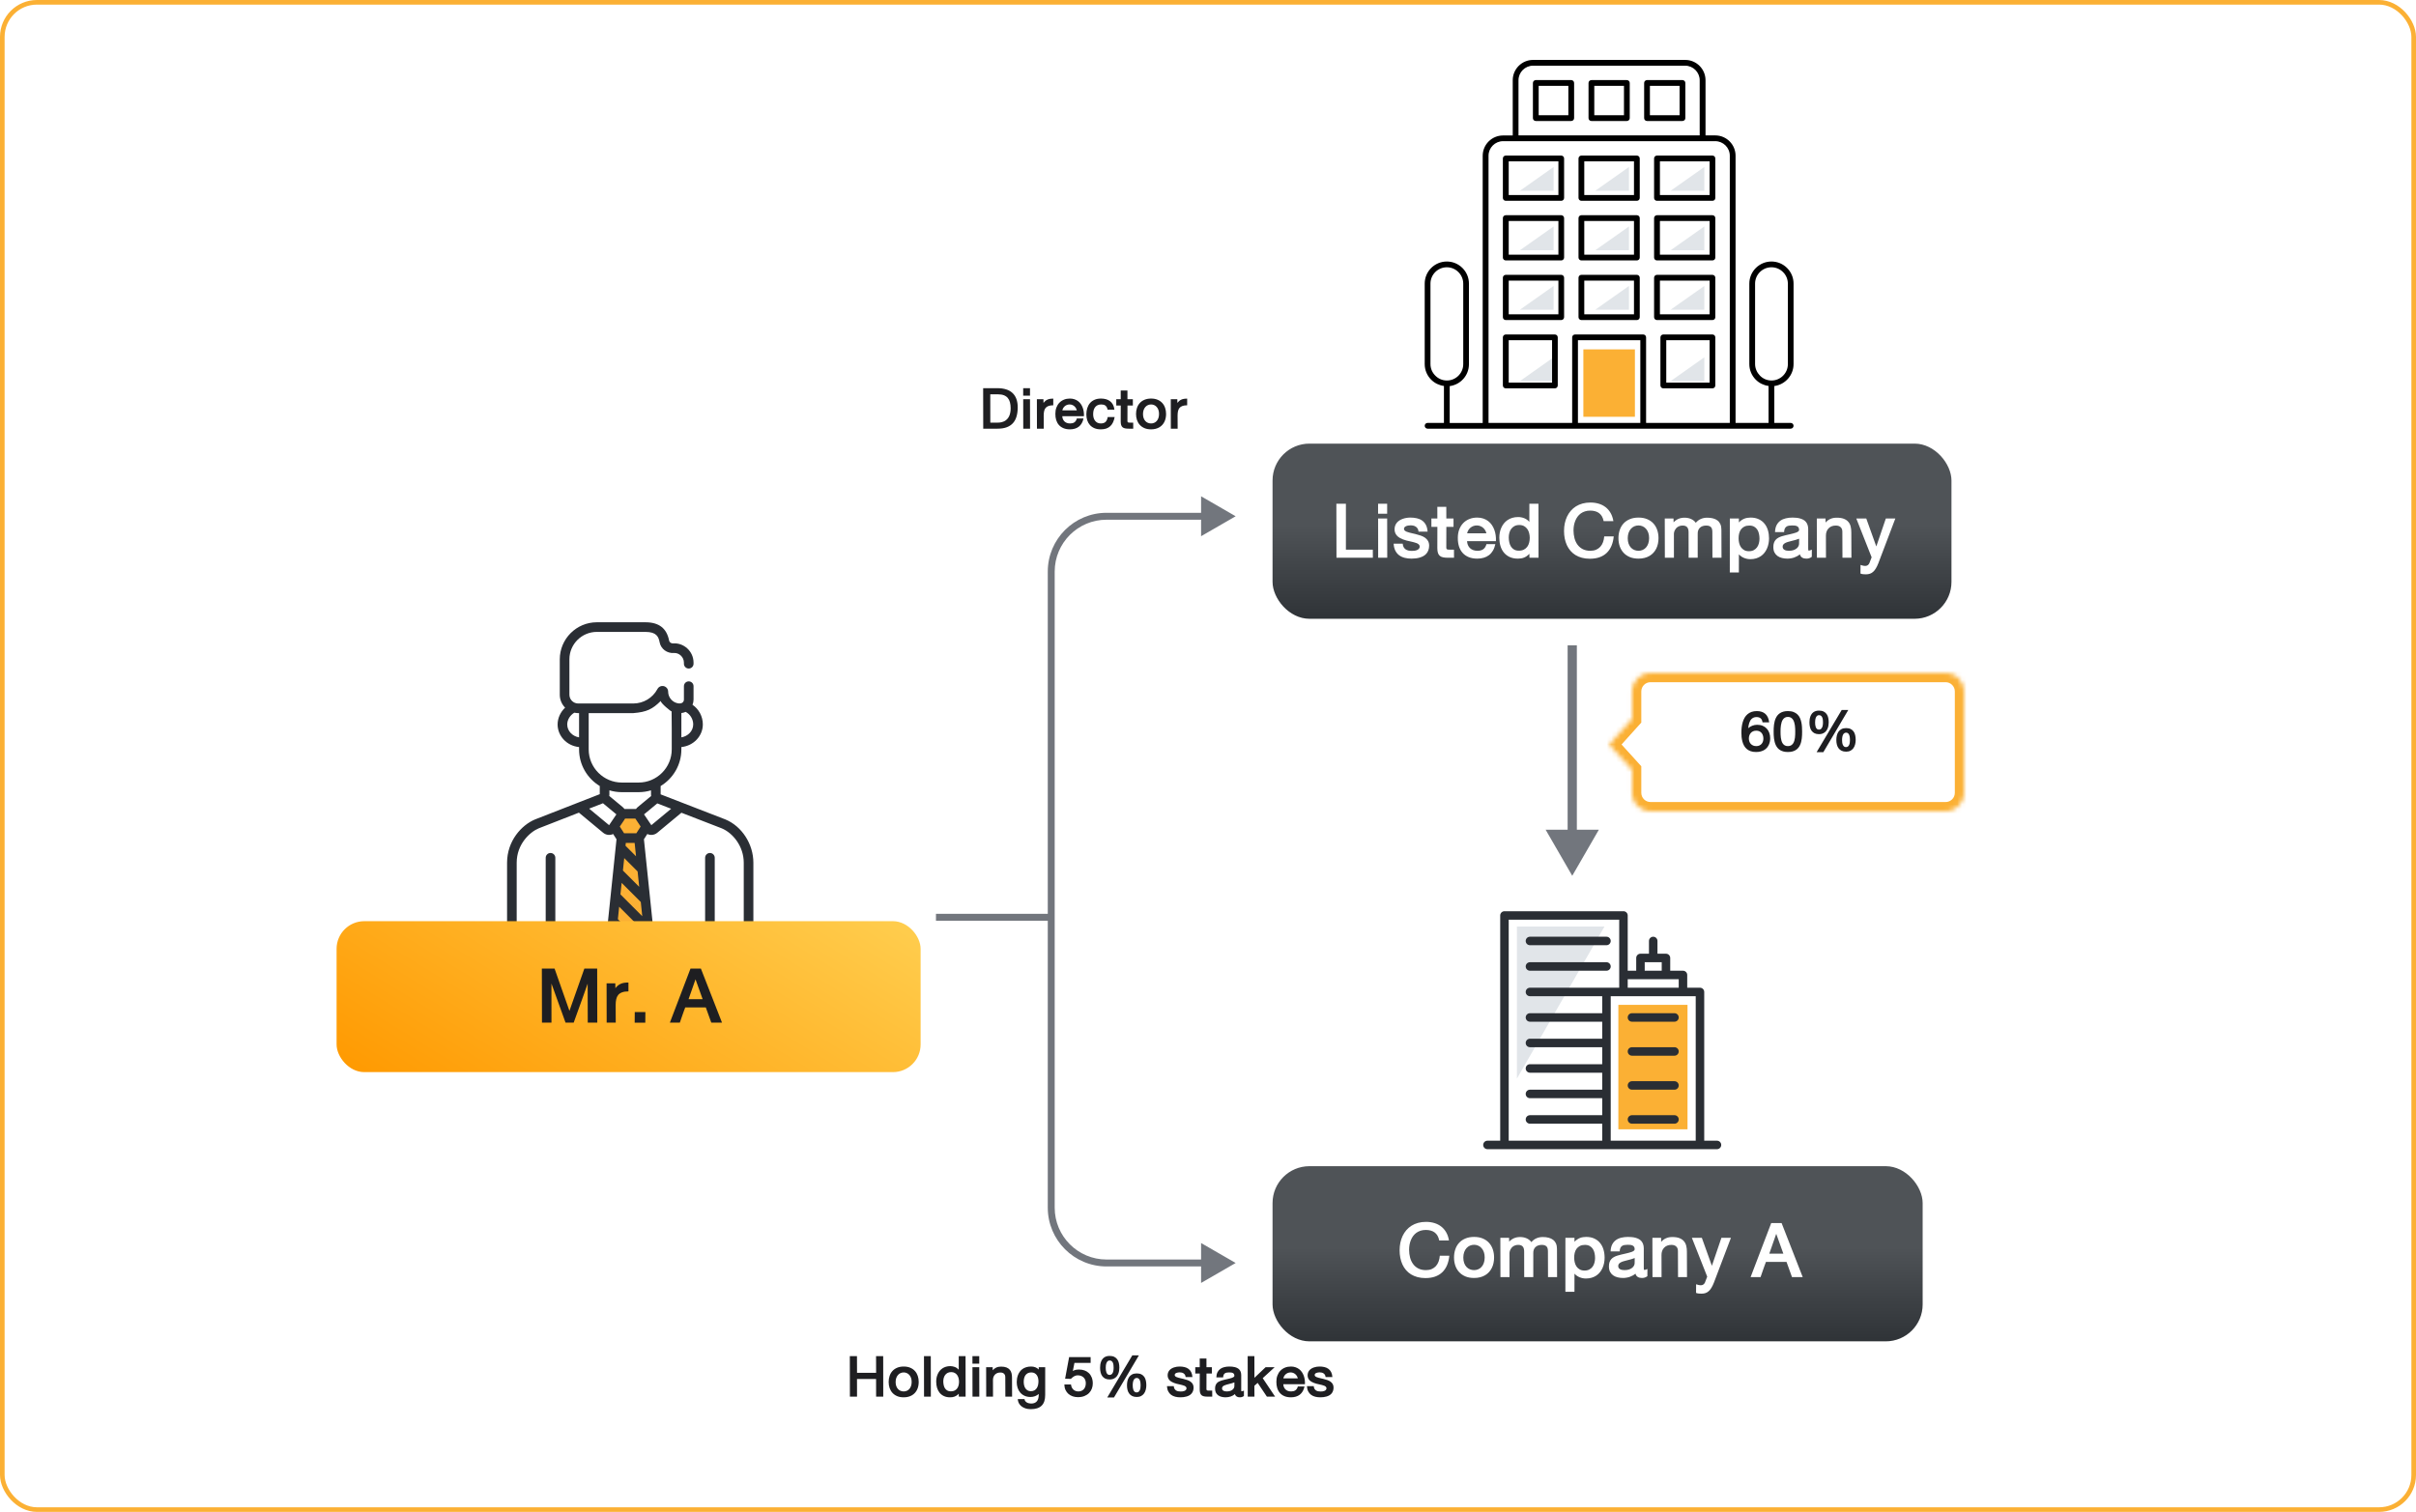
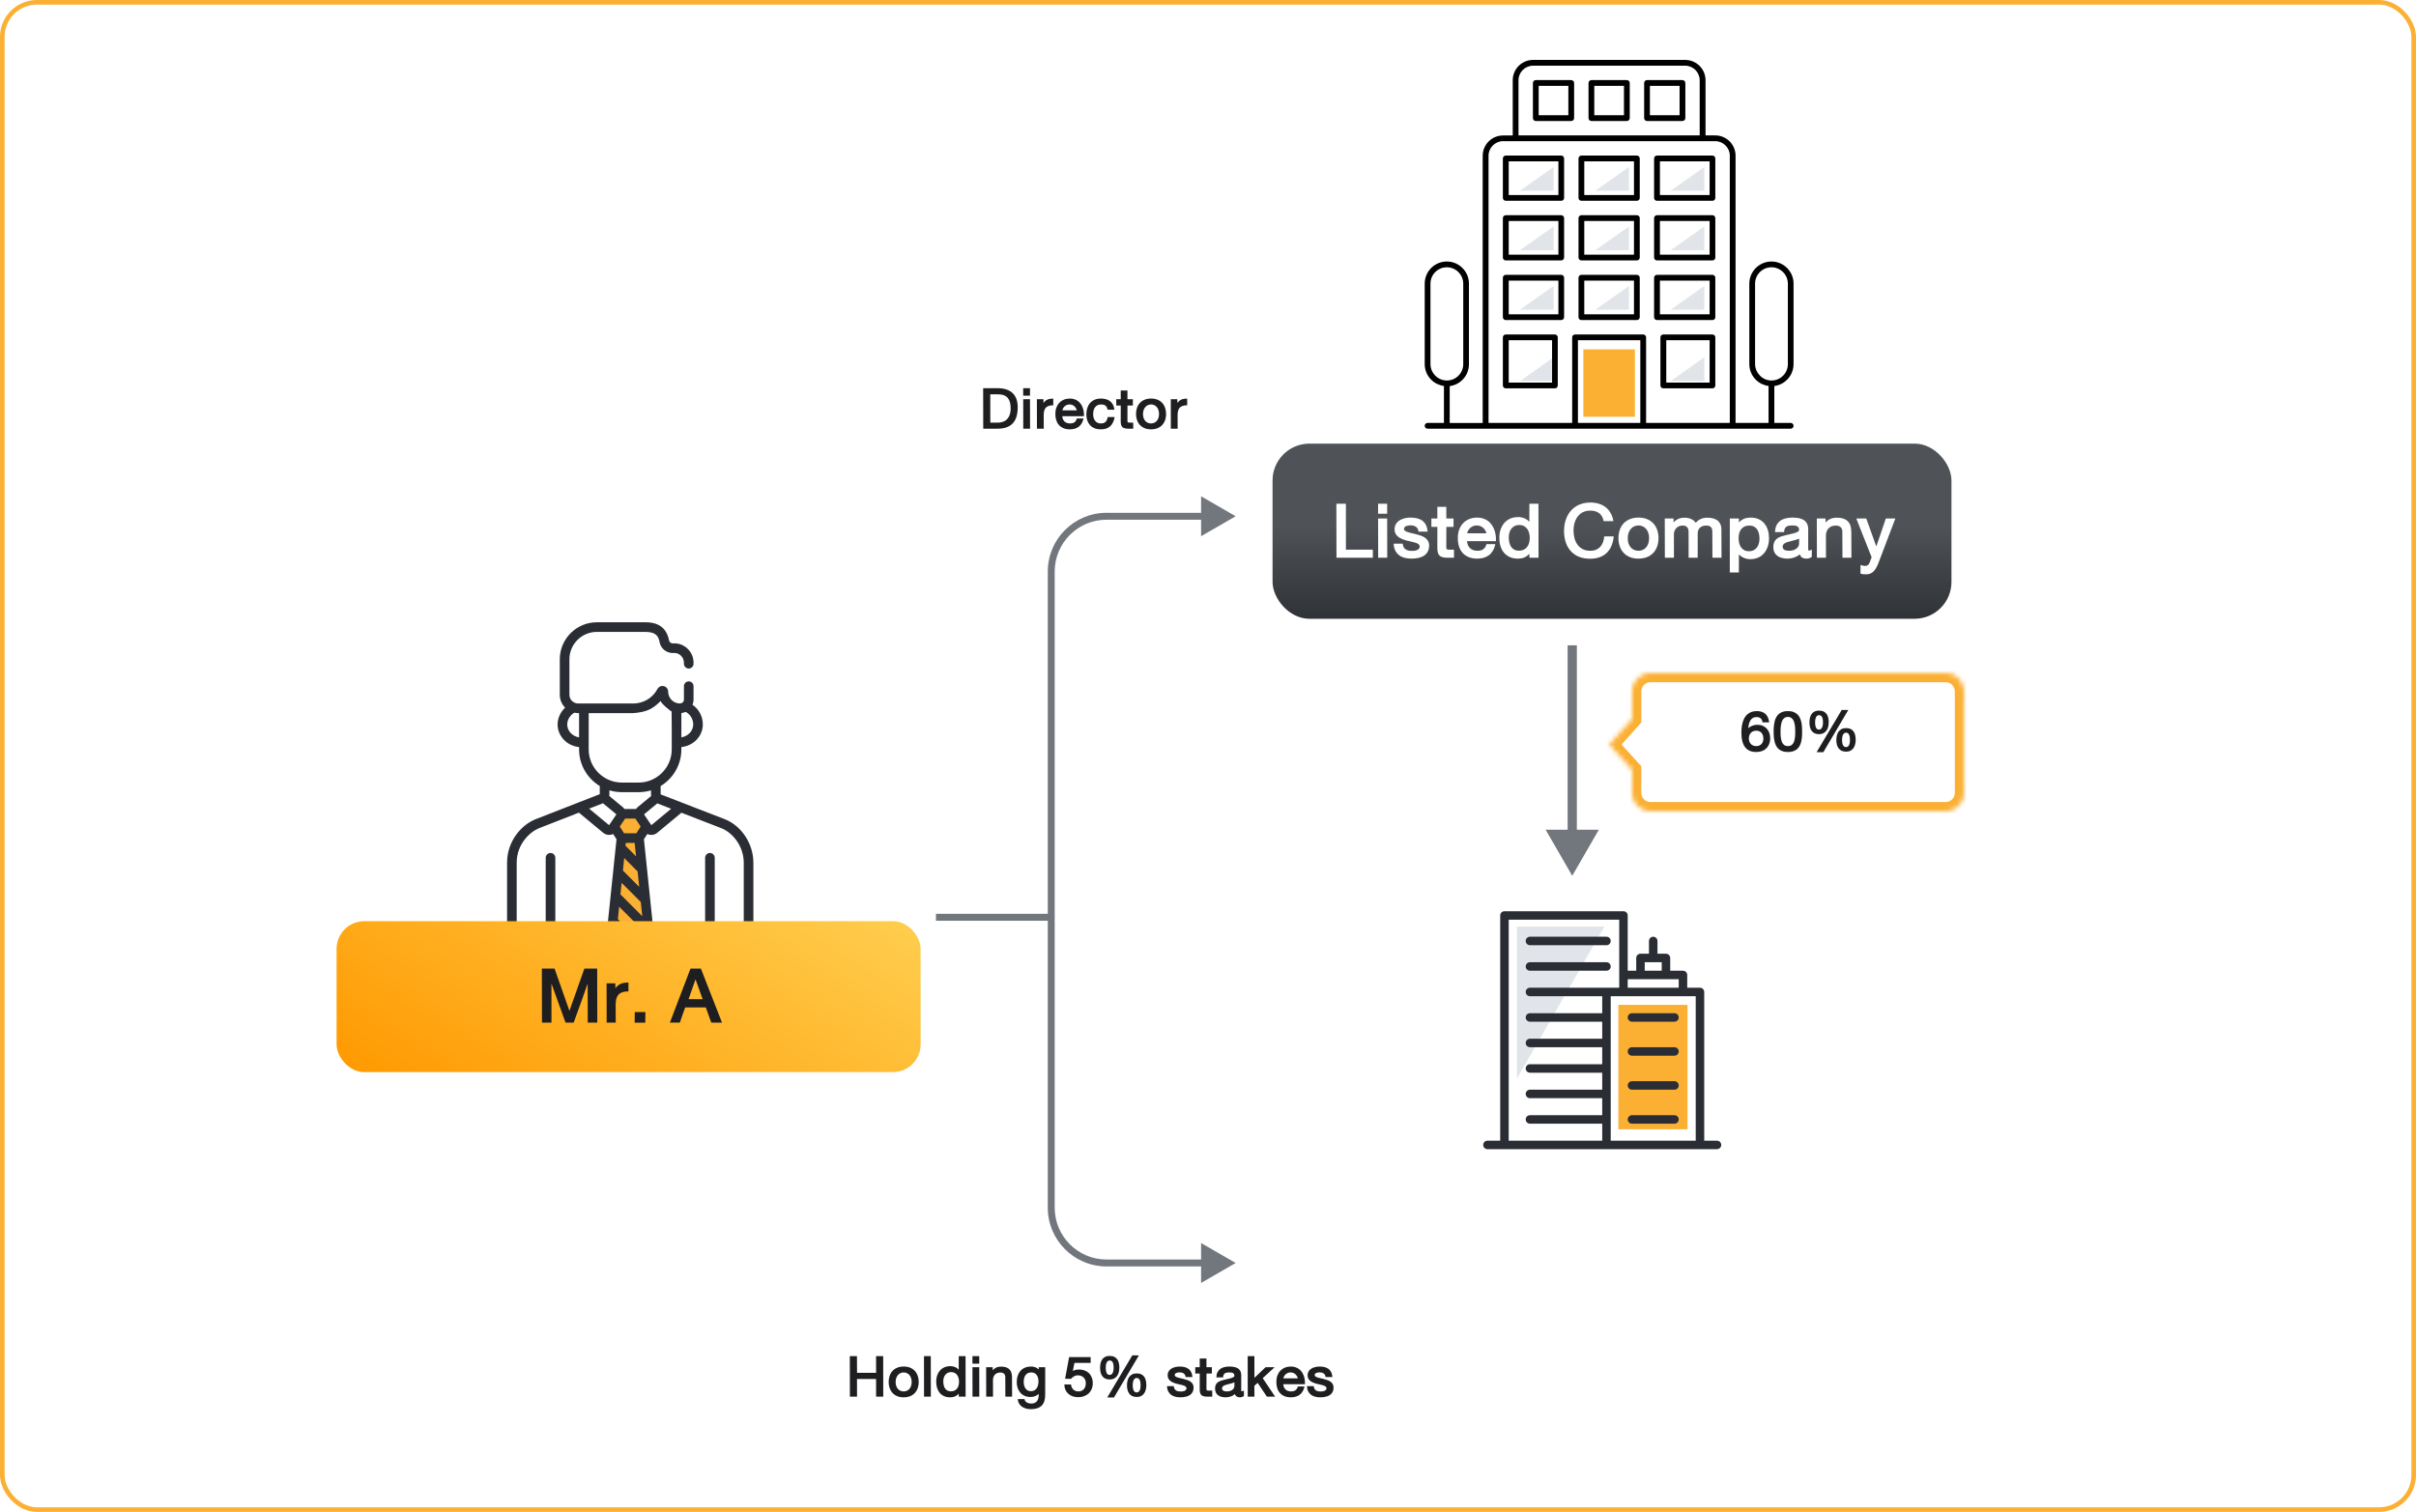
<svg xmlns="http://www.w3.org/2000/svg" width="524" height="328" viewBox="0 0 524 328" fill="none">
  <rect x="0.5" y="0.5" width="523" height="327" rx="7.5" stroke="#FBB034" />
  <path d="M341 190L346.774 180L335.226 180L341 190ZM342 181L342 140L340 140L340 181L342 181Z" fill="#72767D" />
  <path d="M268 112L260.5 107.67V116.33L268 112ZM268 274L260.5 269.67V278.33L268 274ZM261.25 111.25H240V112.75H261.25V111.25ZM240 274.75H261.25V273.25H240V274.75ZM227.25 124V201H228.75V124H227.25ZM227.25 201V262H228.75V201H227.25ZM240 273.25C233.787 273.25 228.75 268.213 228.75 262H227.25C227.25 269.042 232.958 274.75 240 274.75V273.25ZM240 111.25C232.958 111.25 227.25 116.958 227.25 124H228.75C228.75 117.787 233.787 112.75 240 112.75V111.25Z" fill="#72767D" />
  <path d="M228 199H203" stroke="#72767D" stroke-width="1.5" />
  <path d="M216.442 91.686C216.533 91.686 216.643 91.682 216.771 91.673C216.9 91.661 217.038 91.639 217.185 91.607C217.331 91.575 217.482 91.528 217.637 91.466C217.795 91.405 217.949 91.321 218.099 91.216C218.248 91.11 218.389 90.981 218.521 90.829C218.655 90.677 218.772 90.494 218.872 90.28C218.975 90.066 219.054 89.818 219.109 89.537C219.168 89.256 219.197 88.934 219.197 88.57C219.197 88.09 219.147 87.662 219.048 87.287C218.951 86.912 218.794 86.596 218.578 86.338C218.361 86.08 218.078 85.884 217.729 85.749C217.384 85.614 216.963 85.547 216.468 85.547H214.776L214.785 91.686H216.442ZM216.35 84.215C217.053 84.215 217.675 84.302 218.217 84.475C218.762 84.644 219.221 84.904 219.593 85.252C219.965 85.598 220.248 86.032 220.441 86.553C220.634 87.075 220.731 87.687 220.731 88.39C220.728 89.128 220.642 89.785 220.472 90.359C220.305 90.93 220.044 91.412 219.689 91.805C219.335 92.194 218.882 92.492 218.332 92.697C217.784 92.899 217.127 93 216.363 93H213.251L213.234 84.215H216.35ZM221.917 85.837V84.215H223.394V85.837H221.917ZM223.394 86.61L223.407 93H221.931L221.922 86.61H223.394ZM226.308 86.61L226.321 87.401C226.444 87.243 226.573 87.107 226.708 86.993C226.842 86.876 226.993 86.779 227.16 86.703C227.327 86.624 227.515 86.566 227.723 86.531C227.931 86.496 228.171 86.48 228.443 86.483V87.924C228.021 87.924 227.676 87.976 227.406 88.078C227.137 88.178 226.924 88.323 226.769 88.513C226.617 88.704 226.511 88.938 226.453 89.216C226.394 89.492 226.365 89.805 226.365 90.157L226.378 93H224.901L224.888 86.61H226.308ZM234.996 90.785C234.914 91.186 234.786 91.535 234.613 91.831C234.44 92.127 234.228 92.373 233.976 92.569C233.724 92.763 233.437 92.906 233.115 93C232.792 93.097 232.442 93.145 232.064 93.145C231.522 93.145 231.052 93.061 230.654 92.894C230.255 92.728 229.924 92.495 229.661 92.196C229.4 91.897 229.205 91.543 229.076 91.132C228.95 90.719 228.89 90.268 228.896 89.779C228.893 89.278 228.968 88.824 229.12 88.416C229.272 88.009 229.486 87.662 229.762 87.375C230.04 87.085 230.373 86.861 230.759 86.703C231.146 86.544 231.574 86.465 232.042 86.465C232.409 86.465 232.74 86.517 233.036 86.619C233.334 86.719 233.6 86.858 233.831 87.037C234.062 87.212 234.262 87.422 234.429 87.665C234.596 87.908 234.73 88.172 234.833 88.456C234.938 88.74 235.012 89.039 235.053 89.353C235.097 89.666 235.11 89.982 235.092 90.302H230.395C230.409 90.519 230.453 90.722 230.526 90.913C230.603 91.1 230.709 91.266 230.847 91.409C230.988 91.55 231.161 91.661 231.366 91.743C231.574 91.825 231.817 91.866 232.095 91.866C232.271 91.866 232.435 91.849 232.587 91.814C232.743 91.775 232.882 91.715 233.005 91.633C233.131 91.548 233.239 91.437 233.33 91.299C233.424 91.159 233.499 90.987 233.554 90.785H234.996ZM231.99 87.744C231.779 87.744 231.585 87.778 231.41 87.845C231.234 87.913 231.077 88.005 230.939 88.122C230.805 88.236 230.692 88.371 230.601 88.526C230.51 88.682 230.446 88.847 230.408 89.023H233.541C233.506 88.853 233.441 88.69 233.348 88.535C233.257 88.38 233.144 88.244 233.009 88.126C232.875 88.009 232.721 87.917 232.548 87.85C232.375 87.779 232.189 87.744 231.99 87.744ZM240.225 88.878C240.184 88.661 240.121 88.481 240.036 88.337C239.954 88.191 239.854 88.074 239.737 87.986C239.62 87.898 239.487 87.836 239.337 87.801C239.188 87.763 239.025 87.744 238.85 87.744C238.516 87.744 238.236 87.804 238.01 87.924C237.788 88.041 237.607 88.2 237.47 88.399C237.332 88.595 237.234 88.822 237.175 89.08C237.12 89.338 237.092 89.606 237.092 89.884C237.092 90.136 237.124 90.382 237.188 90.623C237.253 90.86 237.353 91.071 237.487 91.255C237.622 91.44 237.793 91.588 238.001 91.699C238.212 91.811 238.464 91.866 238.757 91.866C239.208 91.866 239.55 91.753 239.781 91.528C240.016 91.299 240.169 90.951 240.243 90.482H241.754C241.675 90.913 241.557 91.295 241.398 91.629C241.243 91.96 241.042 92.238 240.796 92.464C240.553 92.686 240.263 92.856 239.926 92.974C239.589 93.088 239.2 93.145 238.757 93.145C238.236 93.145 237.779 93.064 237.386 92.903C236.994 92.739 236.666 92.512 236.402 92.222C236.141 91.932 235.945 91.588 235.813 91.189C235.681 90.791 235.615 90.356 235.615 89.884C235.618 89.407 235.684 88.96 235.813 88.544C235.942 88.128 236.137 87.766 236.397 87.459C236.658 87.151 236.988 86.909 237.386 86.733C237.785 86.555 238.253 86.465 238.792 86.465C239.173 86.465 239.531 86.511 239.865 86.602C240.199 86.692 240.493 86.836 240.748 87.032C241.006 87.226 241.217 87.475 241.381 87.779C241.548 88.084 241.655 88.45 241.702 88.878H240.225ZM245.701 86.61L245.705 87.977H244.536L244.527 91.343C244.527 91.419 244.536 91.481 244.554 91.528C244.571 91.572 244.602 91.606 244.646 91.629C244.69 91.652 244.747 91.668 244.817 91.677C244.891 91.683 244.981 91.686 245.09 91.686H245.775L245.784 93H244.795C244.488 93 244.226 92.978 244.009 92.934C243.792 92.89 243.613 92.81 243.473 92.692C243.335 92.575 243.232 92.414 243.165 92.209C243.101 92.004 243.068 91.74 243.068 91.418L243.077 87.977H242.106L242.102 86.61H243.073L243.068 84.721H244.527L244.532 86.61H245.701ZM247.902 89.814C247.902 90.151 247.948 90.448 248.039 90.706C248.132 90.961 248.258 91.175 248.417 91.348C248.575 91.518 248.759 91.647 248.97 91.734C249.184 91.822 249.413 91.866 249.656 91.866C249.89 91.866 250.111 91.822 250.319 91.734C250.527 91.647 250.709 91.518 250.864 91.348C251.022 91.175 251.147 90.961 251.238 90.706C251.332 90.448 251.378 90.151 251.378 89.814C251.381 89.486 251.337 89.194 251.247 88.939C251.156 88.682 251.031 88.465 250.873 88.289C250.718 88.11 250.535 87.976 250.324 87.885C250.116 87.791 249.895 87.744 249.66 87.744C249.417 87.744 249.188 87.791 248.975 87.885C248.764 87.976 248.579 88.11 248.421 88.289C248.263 88.465 248.137 88.682 248.043 88.939C247.952 89.194 247.905 89.486 247.902 89.814ZM246.391 89.814C246.391 89.342 246.459 88.903 246.597 88.496C246.735 88.085 246.94 87.731 247.212 87.432C247.488 87.13 247.829 86.894 248.236 86.725C248.644 86.552 249.118 86.465 249.66 86.465C250.196 86.465 250.667 86.552 251.071 86.725C251.475 86.894 251.813 87.13 252.086 87.432C252.358 87.731 252.563 88.085 252.701 88.496C252.839 88.903 252.908 89.342 252.908 89.814C252.908 90.127 252.877 90.428 252.815 90.715C252.757 90.999 252.666 91.264 252.543 91.51C252.423 91.756 252.271 91.981 252.086 92.183C251.904 92.382 251.693 92.553 251.453 92.697C251.213 92.84 250.943 92.95 250.645 93.026C250.346 93.106 250.018 93.145 249.66 93.145C249.118 93.145 248.644 93.06 248.236 92.89C247.829 92.717 247.489 92.481 247.217 92.183C246.944 91.884 246.738 91.532 246.597 91.128C246.459 90.721 246.391 90.283 246.391 89.814ZM255.347 86.61L255.36 87.401C255.483 87.243 255.612 87.107 255.747 86.993C255.881 86.876 256.032 86.779 256.199 86.703C256.366 86.624 256.554 86.566 256.762 86.531C256.97 86.496 257.21 86.48 257.482 86.483V87.924C257.061 87.924 256.715 87.976 256.445 88.078C256.176 88.178 255.963 88.323 255.808 88.513C255.656 88.704 255.55 88.938 255.492 89.216C255.433 89.492 255.404 89.805 255.404 90.157L255.417 93H253.94L253.927 86.61H255.347Z" fill="#1E1E21" />
  <path d="M185.866 294.215L185.879 297.832H190.019L190.006 294.215H191.553L191.566 303H190.019L190.01 299.168H185.871L185.879 303H184.333L184.315 294.215H185.866ZM194.251 299.814C194.251 300.151 194.296 300.448 194.387 300.706C194.481 300.961 194.607 301.175 194.765 301.348C194.923 301.518 195.108 301.646 195.319 301.734C195.533 301.822 195.761 301.866 196.004 301.866C196.239 301.866 196.46 301.822 196.668 301.734C196.876 301.646 197.058 301.518 197.213 301.348C197.371 301.175 197.496 300.961 197.586 300.706C197.68 300.448 197.727 300.151 197.727 299.814C197.73 299.486 197.686 299.194 197.595 298.939C197.504 298.682 197.38 298.465 197.222 298.289C197.066 298.11 196.883 297.976 196.672 297.885C196.464 297.791 196.243 297.744 196.009 297.744C195.766 297.744 195.537 297.791 195.323 297.885C195.112 297.976 194.928 298.11 194.77 298.289C194.611 298.465 194.485 298.682 194.392 298.939C194.301 299.194 194.254 299.486 194.251 299.814ZM192.739 299.814C192.739 299.342 192.808 298.903 192.946 298.496C193.083 298.085 193.289 297.731 193.561 297.432C193.836 297.13 194.178 296.895 194.585 296.725C194.992 296.552 195.467 296.465 196.009 296.465C196.545 296.465 197.015 296.552 197.419 296.725C197.824 296.895 198.162 297.13 198.435 297.432C198.707 297.731 198.912 298.085 199.05 298.496C199.188 298.903 199.256 299.342 199.256 299.814C199.256 300.127 199.226 300.428 199.164 300.715C199.105 300.999 199.015 301.264 198.892 301.51C198.771 301.756 198.619 301.98 198.435 302.183C198.253 302.382 198.042 302.553 197.802 302.697C197.562 302.84 197.292 302.95 196.993 303.026C196.694 303.105 196.366 303.145 196.009 303.145C195.467 303.145 194.992 303.06 194.585 302.89C194.178 302.717 193.838 302.481 193.565 302.183C193.293 301.884 193.086 301.532 192.946 301.128C192.808 300.721 192.739 300.283 192.739 299.814ZM201.875 294.215L201.889 303H200.412L200.399 294.215H201.875ZM209.417 294.215L209.43 303H207.953L207.94 302.354C207.802 302.506 207.66 302.634 207.514 302.736C207.367 302.836 207.216 302.917 207.061 302.978C206.909 303.04 206.75 303.082 206.586 303.105C206.422 303.132 206.252 303.145 206.077 303.145C205.564 303.145 205.117 303.057 204.736 302.881C204.358 302.703 204.043 302.461 203.792 302.156C203.542 301.849 203.356 301.49 203.233 301.08C203.113 300.669 203.053 300.23 203.053 299.761C203.05 299.471 203.075 299.186 203.128 298.904C203.184 298.623 203.267 298.358 203.378 298.109C203.49 297.857 203.63 297.625 203.8 297.415C203.97 297.204 204.168 297.022 204.394 296.87C204.622 296.714 204.878 296.594 205.163 296.509C205.45 296.421 205.766 296.377 206.112 296.377C206.279 296.377 206.446 296.394 206.613 296.426C206.78 296.455 206.942 296.502 207.101 296.566C207.259 296.628 207.408 296.708 207.549 296.808C207.692 296.908 207.821 297.028 207.936 297.168L207.94 294.215H209.417ZM204.587 299.704C204.59 299.974 204.619 300.237 204.675 300.495C204.73 300.753 204.821 300.983 204.947 301.185C205.076 301.384 205.245 301.545 205.453 301.668C205.661 301.789 205.92 301.849 206.23 301.849C206.556 301.849 206.83 301.79 207.052 301.673C207.278 301.556 207.461 301.4 207.602 301.207C207.742 301.014 207.843 300.792 207.905 300.543C207.969 300.292 208.001 300.031 208.001 299.761C208.001 299.509 207.971 299.259 207.909 299.01C207.848 298.761 207.75 298.538 207.615 298.342C207.48 298.143 207.304 297.981 207.087 297.858C206.871 297.735 206.607 297.674 206.296 297.674C205.992 297.674 205.731 297.732 205.514 297.85C205.297 297.967 205.12 298.121 204.982 298.311C204.845 298.501 204.744 298.718 204.679 298.961C204.618 299.205 204.587 299.452 204.587 299.704ZM210.911 295.837V294.215H212.387V295.837H210.911ZM212.387 296.61L212.4 303H210.924L210.915 296.61H212.387ZM215.301 296.61L215.305 297.274C215.519 297.025 215.772 296.832 216.065 296.694C216.361 296.553 216.716 296.483 217.129 296.483C217.592 296.483 217.976 296.543 218.28 296.663C218.588 296.783 218.831 296.95 219.01 297.164C219.191 297.375 219.317 297.627 219.388 297.92C219.461 298.213 219.496 298.532 219.493 298.878L219.511 303H218.052L218.034 298.768C218.037 298.452 217.946 298.206 217.762 298.03C217.58 297.851 217.316 297.762 216.971 297.762C216.701 297.762 216.465 297.806 216.263 297.894C216.061 297.981 215.893 298.102 215.758 298.254C215.623 298.403 215.522 298.579 215.455 298.781C215.39 298.98 215.359 299.193 215.362 299.418L215.371 303H213.895L213.881 296.61H215.301ZM223.584 301.813C223.895 301.813 224.154 301.752 224.362 301.629C224.573 301.503 224.742 301.34 224.868 301.141C224.997 300.939 225.089 300.712 225.145 300.46C225.2 300.208 225.228 299.956 225.228 299.704C225.231 299.467 225.206 299.231 225.153 298.997C225.101 298.762 225.013 298.553 224.89 298.368C224.767 298.181 224.605 298.03 224.406 297.916C224.207 297.801 223.964 297.744 223.677 297.744C223.378 297.744 223.125 297.798 222.917 297.907C222.711 298.015 222.543 298.162 222.411 298.346C222.282 298.528 222.187 298.74 222.125 298.983C222.067 299.224 222.036 299.477 222.033 299.744C222.03 299.987 222.054 300.231 222.104 300.478C222.156 300.724 222.243 300.946 222.363 301.146C222.486 301.342 222.647 301.503 222.846 301.629C223.045 301.752 223.292 301.813 223.584 301.813ZM226.687 302.587C226.69 303.114 226.63 303.573 226.507 303.962C226.384 304.355 226.192 304.68 225.931 304.938C225.673 305.199 225.345 305.394 224.947 305.522C224.551 305.651 224.081 305.716 223.536 305.716C223.331 305.716 223.122 305.698 222.908 305.663C222.694 305.628 222.486 305.572 222.284 305.496C222.082 305.42 221.89 305.323 221.708 305.206C221.529 305.089 221.37 304.948 221.229 304.784C221.091 304.623 220.979 304.437 220.891 304.226C220.806 304.018 220.757 303.784 220.746 303.523H222.205C222.219 303.693 222.273 303.839 222.367 303.962C222.464 304.085 222.581 304.187 222.719 304.266C222.856 304.345 223.006 304.402 223.167 304.437C223.331 304.475 223.488 304.494 223.637 304.494C223.939 304.494 224.194 304.449 224.402 304.358C224.613 304.267 224.784 304.137 224.916 303.967C225.048 303.797 225.143 303.59 225.202 303.347C225.26 303.107 225.29 302.836 225.29 302.534L225.298 302.407C225.055 302.624 224.778 302.789 224.468 302.903C224.16 303.015 223.848 303.07 223.532 303.07C223.028 303.07 222.587 302.984 222.209 302.811C221.831 302.635 221.516 302.399 221.264 302.104C221.015 301.808 220.828 301.465 220.702 301.075C220.579 300.683 220.517 300.268 220.517 299.832C220.517 299.585 220.538 299.332 220.579 299.071C220.623 298.808 220.693 298.551 220.79 298.302C220.889 298.053 221.018 297.817 221.176 297.595C221.334 297.372 221.528 297.177 221.756 297.01C221.988 296.843 222.257 296.711 222.565 296.615C222.873 296.515 223.224 296.465 223.62 296.465C223.954 296.465 224.26 296.517 224.538 296.619C224.819 296.722 225.07 296.887 225.29 297.116L225.285 296.61H226.691L226.687 302.587ZM233.033 295.674L232.686 297.437C232.888 297.311 233.102 297.226 233.327 297.182C233.556 297.138 233.789 297.116 234.026 297.116C234.445 297.116 234.836 297.179 235.199 297.305C235.562 297.431 235.877 297.621 236.144 297.876C236.414 298.128 236.625 298.444 236.777 298.825C236.932 299.203 237.01 299.647 237.01 300.157C237.01 300.541 236.942 300.91 236.808 301.264C236.676 301.619 236.475 301.934 236.206 302.209C235.939 302.481 235.604 302.7 235.199 302.864C234.798 303.028 234.328 303.11 233.789 303.11C233.393 303.11 233.018 303.051 232.664 302.934C232.312 302.814 232.003 302.638 231.736 302.407C231.47 302.175 231.256 301.888 231.095 301.545C230.937 301.2 230.853 300.803 230.844 300.354H232.286C232.306 300.571 232.357 300.772 232.439 300.957C232.521 301.138 232.63 301.298 232.765 301.436C232.902 301.57 233.065 301.676 233.252 301.752C233.44 301.828 233.651 301.866 233.885 301.866C234.108 301.866 234.317 301.83 234.514 301.756C234.713 301.68 234.884 301.567 235.028 301.418C235.174 301.269 235.289 301.081 235.371 300.855C235.456 300.63 235.498 300.366 235.498 300.064C235.498 299.818 235.457 299.591 235.375 299.383C235.296 299.175 235.18 298.997 235.028 298.847C234.878 298.698 234.697 298.582 234.483 298.5C234.269 298.415 234.032 298.373 233.771 298.373C233.607 298.373 233.456 298.393 233.318 298.434C233.184 298.472 233.055 298.526 232.932 298.597C232.812 298.667 232.696 298.749 232.584 298.843C232.476 298.937 232.368 299.038 232.259 299.146L231.007 299.111L231.881 294.413H236.544V295.674H233.033ZM239.822 296.716C239.822 296.88 239.831 297.054 239.849 297.239C239.869 297.42 239.907 297.589 239.963 297.744C240.021 297.899 240.105 298.028 240.213 298.131C240.322 298.233 240.467 298.285 240.648 298.285C240.774 298.285 240.883 298.261 240.974 298.214C241.067 298.167 241.146 298.104 241.211 298.025C241.278 297.946 241.333 297.855 241.374 297.753C241.415 297.647 241.447 297.536 241.47 297.419C241.494 297.302 241.51 297.183 241.519 297.063C241.527 296.943 241.532 296.827 241.532 296.716C241.532 296.558 241.523 296.388 241.505 296.206C241.491 296.024 241.454 295.856 241.396 295.701C241.337 295.542 241.25 295.412 241.136 295.31C241.022 295.204 240.865 295.151 240.666 295.151C240.49 295.151 240.347 295.204 240.235 295.31C240.127 295.412 240.042 295.542 239.98 295.701C239.919 295.856 239.876 296.024 239.853 296.206C239.833 296.388 239.822 296.558 239.822 296.716ZM238.596 296.738C238.596 296.512 238.611 296.292 238.64 296.079C238.669 295.862 238.718 295.658 238.785 295.468C238.853 295.277 238.939 295.103 239.044 294.945C239.15 294.784 239.279 294.646 239.431 294.532C239.586 294.415 239.765 294.324 239.967 294.259C240.172 294.195 240.405 294.163 240.666 294.163C241.07 294.163 241.407 294.231 241.677 294.369C241.949 294.504 242.166 294.688 242.327 294.923C242.491 295.154 242.607 295.425 242.674 295.736C242.742 296.043 242.775 296.37 242.775 296.716C242.775 296.936 242.758 297.152 242.723 297.366C242.69 297.577 242.638 297.778 242.564 297.968C242.491 298.156 242.399 298.33 242.288 298.491C242.176 298.649 242.042 298.787 241.883 298.904C241.728 299.019 241.549 299.109 241.347 299.177C241.145 299.241 240.918 299.273 240.666 299.273C240.288 299.273 239.967 299.209 239.704 299.08C239.443 298.948 239.229 298.768 239.062 298.54C238.898 298.311 238.779 298.043 238.706 297.735C238.633 297.425 238.596 297.092 238.596 296.738ZM245.671 300.535C245.671 300.687 245.68 300.854 245.698 301.036C245.718 301.214 245.758 301.381 245.816 301.537C245.878 301.692 245.964 301.822 246.076 301.928C246.187 302.03 246.335 302.082 246.52 302.082C246.704 302.082 246.852 302.032 246.963 301.932C247.078 301.833 247.166 301.707 247.227 301.554C247.289 301.402 247.33 301.233 247.35 301.049C247.371 300.864 247.381 300.687 247.381 300.517C247.381 300.359 247.371 300.189 247.35 300.007C247.333 299.823 247.294 299.653 247.236 299.498C247.18 299.339 247.097 299.209 246.985 299.106C246.877 299.001 246.733 298.948 246.555 298.948C246.429 298.948 246.319 298.973 246.225 299.023C246.134 299.07 246.055 299.134 245.988 299.216C245.923 299.295 245.871 299.389 245.83 299.498C245.789 299.606 245.756 299.719 245.733 299.836C245.709 299.953 245.693 300.072 245.685 300.192C245.676 300.312 245.671 300.426 245.671 300.535ZM244.428 300.552C244.428 300.209 244.463 299.883 244.533 299.572C244.606 299.259 244.725 298.983 244.889 298.746C245.056 298.506 245.274 298.315 245.544 298.175C245.816 298.031 246.153 297.959 246.555 297.959C246.953 297.959 247.286 298.028 247.552 298.166C247.819 298.301 248.031 298.485 248.189 298.72C248.348 298.951 248.459 299.222 248.523 299.533C248.591 299.843 248.625 300.171 248.625 300.517C248.625 300.851 248.585 301.172 248.506 301.479C248.43 301.787 248.308 302.06 248.141 302.297C247.977 302.531 247.763 302.719 247.5 302.859C247.239 303 246.924 303.07 246.555 303.07C246.168 303.07 245.84 303.004 245.57 302.873C245.301 302.741 245.081 302.561 244.911 302.332C244.741 302.104 244.618 301.837 244.542 301.532C244.466 301.225 244.428 300.898 244.428 300.552ZM247.016 294.035L241.611 303.176H240.152L245.588 294.035H247.016ZM254.575 300.715C254.592 300.943 254.644 301.134 254.729 301.286C254.816 301.436 254.928 301.556 255.062 301.646C255.197 301.734 255.35 301.796 255.52 301.831C255.692 301.866 255.874 301.884 256.064 301.884C256.205 301.884 256.35 301.875 256.5 301.857C256.649 301.837 256.785 301.8 256.908 301.748C257.031 301.695 257.132 301.623 257.211 301.532C257.293 301.441 257.336 301.324 257.339 301.181C257.336 301.052 257.291 300.943 257.203 300.855C257.118 300.768 257.003 300.693 256.86 300.631C256.716 300.57 256.551 300.517 256.363 300.473C256.179 300.426 255.988 300.381 255.792 300.337C255.604 300.299 255.41 300.255 255.208 300.205C255.008 300.152 254.815 300.091 254.627 300.021C254.44 299.947 254.261 299.862 254.091 299.766C253.924 299.669 253.778 299.555 253.652 299.423C253.529 299.291 253.431 299.139 253.357 298.966C253.284 298.793 253.248 298.595 253.248 298.373C253.248 298.147 253.283 297.943 253.353 297.762C253.423 297.58 253.519 297.419 253.639 297.278C253.762 297.138 253.905 297.016 254.069 296.914C254.236 296.811 254.415 296.728 254.605 296.663C254.799 296.596 254.998 296.546 255.203 296.514C255.411 296.481 255.619 296.465 255.827 296.465C256.196 296.465 256.543 296.502 256.869 296.575C257.194 296.648 257.481 296.773 257.73 296.949C257.982 297.125 258.186 297.359 258.341 297.652C258.496 297.945 258.59 298.311 258.622 298.75H257.146C257.131 298.557 257.084 298.396 257.005 298.267C256.926 298.135 256.826 298.03 256.706 297.951C256.589 297.869 256.457 297.812 256.311 297.779C256.167 297.744 256.023 297.727 255.88 297.727C255.754 297.727 255.625 297.737 255.493 297.757C255.364 297.775 255.246 297.807 255.137 297.854C255.032 297.898 254.945 297.957 254.878 298.03C254.813 298.103 254.781 298.194 254.781 298.302C254.781 298.405 254.818 298.493 254.891 298.566C254.967 298.639 255.07 298.704 255.199 298.759C255.331 298.815 255.481 298.865 255.651 298.909C255.824 298.953 256.006 298.997 256.196 299.041L256.653 299.146C256.955 299.219 257.241 299.303 257.51 299.396C257.78 299.487 258.014 299.604 258.213 299.748C258.416 299.892 258.575 300.067 258.692 300.275C258.812 300.483 258.873 300.738 258.873 301.04C258.87 301.315 258.829 301.559 258.75 301.77C258.673 301.98 258.568 302.165 258.433 302.323C258.298 302.479 258.14 302.609 257.958 302.714C257.777 302.817 257.579 302.9 257.365 302.965C257.154 303.029 256.933 303.075 256.702 303.101C256.473 303.13 256.243 303.145 256.012 303.145C255.619 303.145 255.251 303.103 254.909 303.018C254.566 302.933 254.264 302.795 254.003 302.604C253.746 302.414 253.536 302.164 253.375 301.853C253.217 301.542 253.125 301.163 253.098 300.715H254.575ZM262.836 296.61L262.841 297.977H261.672L261.663 301.343C261.663 301.419 261.672 301.481 261.689 301.528C261.707 301.572 261.738 301.605 261.782 301.629C261.826 301.652 261.883 301.668 261.953 301.677C262.026 301.683 262.117 301.686 262.226 301.686H262.911L262.92 303H261.931C261.624 303 261.361 302.978 261.145 302.934C260.928 302.89 260.749 302.81 260.608 302.692C260.471 302.575 260.368 302.414 260.301 302.209C260.236 302.004 260.204 301.74 260.204 301.418L260.213 297.977H259.242L259.237 296.61H260.208L260.204 294.721H261.663L261.667 296.61H262.836ZM269.789 302.855C269.651 302.955 269.513 303.028 269.375 303.075C269.238 303.122 269.08 303.145 268.901 303.145C268.775 303.145 268.655 303.132 268.541 303.105C268.429 303.079 268.327 303.038 268.233 302.982C268.142 302.927 268.063 302.855 267.996 302.767C267.931 302.676 267.883 302.568 267.851 302.442C267.722 302.553 267.578 302.653 267.42 302.741C267.262 302.829 267.095 302.903 266.919 302.965C266.746 303.023 266.566 303.067 266.378 303.097C266.194 303.129 266.009 303.145 265.825 303.145C265.514 303.145 265.22 303.11 264.941 303.04C264.663 302.972 264.42 302.864 264.212 302.714C264.004 302.565 263.838 302.372 263.715 302.134C263.595 301.897 263.535 301.61 263.535 301.273C263.532 300.998 263.566 300.762 263.636 300.565C263.707 300.369 263.803 300.204 263.926 300.069C264.052 299.931 264.202 299.817 264.375 299.726C264.547 299.635 264.735 299.559 264.937 299.498C265.142 299.433 265.357 299.376 265.583 299.326C265.809 299.276 266.039 299.224 266.273 299.168C266.434 299.127 266.6 299.086 266.77 299.045C266.942 299.004 267.099 298.957 267.24 298.904C267.38 298.852 267.496 298.79 267.587 298.72C267.678 298.649 267.723 298.564 267.723 298.465C267.723 298.295 267.688 298.162 267.618 298.065C267.55 297.968 267.461 297.896 267.35 297.85C267.241 297.8 267.118 297.771 266.98 297.762C266.843 297.75 266.704 297.744 266.563 297.744C266.378 297.744 266.21 297.757 266.058 297.784C265.905 297.81 265.772 297.863 265.658 297.942C265.546 298.018 265.458 298.128 265.394 298.271C265.33 298.412 265.293 298.597 265.284 298.825H263.808C263.822 298.374 263.907 297.998 264.062 297.696C264.221 297.394 264.427 297.152 264.682 296.971C264.94 296.789 265.237 296.66 265.574 296.584C265.914 296.505 266.273 296.465 266.651 296.465C266.853 296.465 267.057 296.476 267.262 296.496C267.467 296.514 267.663 296.549 267.851 296.602C268.041 296.651 268.218 296.72 268.382 296.808C268.546 296.893 268.688 297.004 268.809 297.142C268.932 297.28 269.027 297.445 269.094 297.639C269.165 297.832 269.201 298.059 269.204 298.32V301.436C269.207 301.57 269.21 301.67 269.213 301.734C269.219 301.799 269.25 301.831 269.305 301.831C269.317 301.831 269.333 301.831 269.354 301.831C269.374 301.828 269.402 301.822 269.437 301.813C269.475 301.805 269.522 301.79 269.578 301.77C269.636 301.749 269.709 301.721 269.797 301.686L269.789 302.855ZM266.058 301.866C266.359 301.866 266.616 301.83 266.827 301.756C267.038 301.68 267.209 301.585 267.341 301.471C267.476 301.356 267.572 301.232 267.631 301.097C267.692 300.962 267.722 300.835 267.719 300.715L267.728 299.902C267.552 299.975 267.361 300.04 267.156 300.095C266.951 300.151 266.762 300.201 266.589 300.245C266.399 300.294 266.211 300.344 266.027 300.394C265.842 300.441 265.677 300.5 265.53 300.57C265.387 300.637 265.27 300.721 265.179 300.82C265.091 300.92 265.047 301.046 265.047 301.198C265.047 301.321 265.073 301.425 265.126 301.51C265.182 301.595 265.255 301.664 265.346 301.717C265.439 301.77 265.548 301.808 265.671 301.831C265.794 301.854 265.923 301.866 266.058 301.866ZM272.061 294.215L272.069 298.913L274.495 296.61H276.455L273.867 298.988L276.556 303H274.776L272.772 300.012L272.056 300.64L272.074 303H270.619L270.606 294.215H272.061ZM282.928 300.785C282.846 301.187 282.719 301.535 282.546 301.831C282.373 302.127 282.161 302.373 281.909 302.569C281.657 302.763 281.37 302.906 281.047 303C280.725 303.097 280.375 303.145 279.997 303.145C279.455 303.145 278.985 303.062 278.586 302.895C278.188 302.728 277.857 302.495 277.593 302.196C277.333 301.897 277.138 301.542 277.009 301.132C276.883 300.719 276.823 300.268 276.829 299.779C276.826 299.278 276.9 298.824 277.053 298.417C277.205 298.009 277.419 297.662 277.694 297.375C277.973 297.085 278.305 296.861 278.692 296.703C279.079 296.544 279.506 296.465 279.975 296.465C280.341 296.465 280.672 296.517 280.968 296.619C281.267 296.719 281.532 296.858 281.764 297.037C281.995 297.212 282.194 297.422 282.361 297.665C282.528 297.908 282.663 298.172 282.766 298.456C282.871 298.74 282.944 299.039 282.985 299.353C283.029 299.666 283.042 299.982 283.025 300.302H278.327C278.342 300.519 278.386 300.722 278.459 300.913C278.535 301.1 278.642 301.266 278.78 301.409C278.92 301.55 279.093 301.661 279.298 301.743C279.506 301.825 279.75 301.866 280.028 301.866C280.204 301.866 280.368 301.849 280.52 301.813C280.675 301.775 280.814 301.715 280.938 301.633C281.063 301.548 281.172 301.437 281.263 301.299C281.356 301.159 281.431 300.987 281.487 300.785H282.928ZM279.922 297.744C279.711 297.744 279.518 297.778 279.342 297.845C279.167 297.913 279.01 298.005 278.872 298.122C278.737 298.236 278.625 298.371 278.534 298.526C278.443 298.682 278.378 298.847 278.34 299.023H281.474C281.438 298.853 281.374 298.69 281.28 298.535C281.189 298.38 281.077 298.244 280.942 298.126C280.807 298.009 280.653 297.917 280.48 297.85C280.308 297.779 280.122 297.744 279.922 297.744ZM284.932 300.715C284.95 300.943 285.001 301.134 285.086 301.286C285.174 301.436 285.285 301.556 285.42 301.646C285.555 301.734 285.707 301.796 285.877 301.831C286.05 301.866 286.231 301.884 286.422 301.884C286.562 301.884 286.708 301.875 286.857 301.857C287.006 301.837 287.143 301.8 287.266 301.748C287.389 301.695 287.49 301.623 287.569 301.532C287.651 301.441 287.693 301.324 287.696 301.181C287.693 301.052 287.648 300.943 287.56 300.855C287.475 300.768 287.361 300.693 287.217 300.631C287.074 300.57 286.908 300.517 286.721 300.473C286.536 300.426 286.346 300.381 286.149 300.337C285.962 300.299 285.767 300.255 285.565 300.205C285.366 300.152 285.172 300.091 284.985 300.021C284.797 299.947 284.619 299.862 284.449 299.766C284.282 299.669 284.135 299.555 284.009 299.423C283.886 299.291 283.788 299.139 283.715 298.966C283.642 298.793 283.605 298.595 283.605 298.373C283.605 298.147 283.64 297.943 283.71 297.762C283.781 297.58 283.876 297.419 283.996 297.278C284.119 297.138 284.263 297.016 284.427 296.914C284.594 296.811 284.772 296.728 284.963 296.663C285.156 296.596 285.355 296.546 285.561 296.514C285.769 296.481 285.977 296.465 286.185 296.465C286.554 296.465 286.901 296.502 287.226 296.575C287.551 296.648 287.838 296.773 288.087 296.949C288.339 297.125 288.543 297.359 288.698 297.652C288.854 297.945 288.947 298.311 288.979 298.75H287.503C287.488 298.557 287.441 298.396 287.362 298.267C287.283 298.135 287.184 298.03 287.063 297.951C286.946 297.869 286.814 297.812 286.668 297.779C286.524 297.744 286.381 297.727 286.237 297.727C286.111 297.727 285.982 297.737 285.851 297.757C285.722 297.775 285.603 297.807 285.495 297.854C285.389 297.898 285.303 297.957 285.235 298.03C285.171 298.103 285.139 298.194 285.139 298.302C285.139 298.405 285.175 298.493 285.249 298.566C285.325 298.639 285.427 298.704 285.556 298.759C285.688 298.815 285.839 298.865 286.009 298.909C286.182 298.953 286.363 298.997 286.554 299.041L287.011 299.146C287.312 299.219 287.598 299.303 287.868 299.396C288.137 299.487 288.372 299.604 288.571 299.748C288.773 299.892 288.933 300.067 289.05 300.275C289.17 300.483 289.23 300.738 289.23 301.04C289.227 301.315 289.186 301.559 289.107 301.77C289.031 301.98 288.925 302.165 288.791 302.323C288.656 302.479 288.498 302.609 288.316 302.714C288.134 302.817 287.937 302.9 287.723 302.965C287.512 303.029 287.291 303.075 287.059 303.101C286.831 303.13 286.601 303.145 286.369 303.145C285.977 303.145 285.609 303.103 285.266 303.018C284.923 302.933 284.622 302.795 284.361 302.604C284.103 302.414 283.894 302.164 283.732 301.853C283.574 301.542 283.482 301.163 283.456 300.715H284.932Z" fill="#1E1E21" />
-   <rect x="276" y="253" width="141" height="38" rx="8" fill="url(#paint0_linear_1215_30042)" />
  <path d="M312.148 269.113C312.07 268.711 311.947 268.367 311.779 268.082C311.611 267.793 311.402 267.557 311.152 267.373C310.906 267.189 310.623 267.055 310.303 266.969C309.982 266.879 309.631 266.834 309.248 266.834C308.83 266.834 308.449 266.889 308.105 266.998C307.762 267.107 307.455 267.26 307.186 267.455C306.92 267.65 306.688 267.883 306.488 268.152C306.293 268.422 306.131 268.717 306.002 269.037C305.873 269.354 305.775 269.689 305.709 270.045C305.646 270.4 305.615 270.762 305.615 271.129C305.619 271.73 305.691 272.299 305.832 272.834C305.977 273.369 306.197 273.838 306.494 274.24C306.791 274.643 307.168 274.961 307.625 275.195C308.086 275.43 308.635 275.547 309.271 275.547C309.74 275.547 310.154 275.471 310.514 275.318C310.873 275.162 311.178 274.947 311.428 274.674C311.678 274.396 311.873 274.066 312.014 273.684C312.154 273.301 312.242 272.881 312.277 272.424H314.34C314.262 273.205 314.094 273.898 313.836 274.504C313.578 275.105 313.232 275.611 312.799 276.021C312.365 276.432 311.844 276.744 311.234 276.959C310.629 277.17 309.936 277.275 309.154 277.275C308.529 277.275 307.957 277.205 307.438 277.064C306.922 276.924 306.455 276.727 306.037 276.473C305.623 276.215 305.26 275.904 304.947 275.541C304.639 275.178 304.381 274.773 304.174 274.328C303.971 273.883 303.816 273.4 303.711 272.881C303.609 272.361 303.559 271.818 303.559 271.252C303.559 270.674 303.613 270.121 303.723 269.594C303.836 269.066 304 268.574 304.215 268.117C304.434 267.66 304.703 267.246 305.023 266.875C305.348 266.5 305.721 266.18 306.143 265.914C306.564 265.648 307.037 265.443 307.561 265.299C308.084 265.154 308.656 265.082 309.277 265.082C309.926 265.082 310.529 265.166 311.088 265.334C311.646 265.502 312.143 265.754 312.576 266.09C313.01 266.426 313.371 266.846 313.66 267.35C313.949 267.854 314.15 268.441 314.264 269.113H312.148ZM317.375 272.811C317.375 273.26 317.436 273.656 317.557 274C317.682 274.34 317.85 274.625 318.061 274.855C318.271 275.082 318.518 275.254 318.799 275.371C319.084 275.488 319.389 275.547 319.713 275.547C320.025 275.547 320.32 275.488 320.598 275.371C320.875 275.254 321.117 275.082 321.324 274.855C321.535 274.625 321.701 274.34 321.822 274C321.947 273.656 322.01 273.26 322.01 272.811C322.014 272.373 321.955 271.984 321.834 271.645C321.713 271.301 321.547 271.012 321.336 270.777C321.129 270.539 320.885 270.359 320.604 270.238C320.326 270.113 320.031 270.051 319.719 270.051C319.395 270.051 319.09 270.113 318.805 270.238C318.523 270.359 318.277 270.539 318.066 270.777C317.855 271.012 317.688 271.301 317.562 271.645C317.441 271.984 317.379 272.373 317.375 272.811ZM315.359 272.811C315.359 272.182 315.451 271.596 315.635 271.053C315.818 270.506 316.092 270.033 316.455 269.635C316.822 269.232 317.277 268.918 317.82 268.691C318.363 268.461 318.996 268.346 319.719 268.346C320.434 268.346 321.061 268.461 321.6 268.691C322.139 268.918 322.59 269.232 322.953 269.635C323.316 270.033 323.59 270.506 323.773 271.053C323.957 271.596 324.049 272.182 324.049 272.811C324.049 273.229 324.008 273.629 323.926 274.012C323.848 274.391 323.727 274.744 323.562 275.072C323.402 275.4 323.199 275.699 322.953 275.969C322.711 276.234 322.43 276.463 322.109 276.654C321.789 276.846 321.43 276.992 321.031 277.094C320.633 277.199 320.195 277.252 319.719 277.252C318.996 277.252 318.363 277.139 317.82 276.912C317.277 276.682 316.824 276.367 316.461 275.969C316.098 275.57 315.822 275.102 315.635 274.562C315.451 274.02 315.359 273.436 315.359 272.811ZM327.301 268.539L327.318 269.377C327.635 269.041 327.988 268.789 328.379 268.621C328.773 268.453 329.219 268.369 329.715 268.369C329.953 268.369 330.189 268.393 330.424 268.439C330.658 268.482 330.881 268.551 331.092 268.645C331.303 268.734 331.496 268.85 331.672 268.99C331.852 269.127 332.006 269.289 332.135 269.477C332.451 269.102 332.816 268.824 333.23 268.645C333.645 268.461 334.105 268.369 334.613 268.369C335.082 268.369 335.506 268.42 335.885 268.521C336.264 268.619 336.588 268.773 336.857 268.984C337.127 269.195 337.334 269.467 337.479 269.799C337.623 270.131 337.693 270.527 337.689 270.988L337.713 277.059H335.744L335.727 271.445C335.727 271.234 335.705 271.045 335.662 270.877C335.623 270.705 335.553 270.561 335.451 270.443C335.35 270.326 335.213 270.236 335.041 270.174C334.873 270.107 334.66 270.074 334.402 270.074C334.109 270.074 333.846 270.115 333.611 270.197C333.381 270.279 333.186 270.396 333.025 270.549C332.865 270.701 332.744 270.889 332.662 271.111C332.58 271.33 332.543 271.576 332.551 271.85V277.059H330.582L330.57 271.586C330.574 271.371 330.557 271.172 330.518 270.988C330.482 270.801 330.416 270.641 330.318 270.508C330.225 270.371 330.096 270.266 329.932 270.191C329.768 270.113 329.561 270.074 329.311 270.074C329.064 270.074 328.846 270.105 328.654 270.168C328.467 270.23 328.301 270.312 328.156 270.414C328.016 270.516 327.896 270.631 327.799 270.76C327.701 270.885 327.621 271.014 327.559 271.146C327.5 271.275 327.457 271.402 327.43 271.527C327.402 271.652 327.389 271.76 327.389 271.85L327.395 277.059H325.426L325.408 268.539H327.301ZM339.512 280.252L339.518 268.539H341.486L341.48 269.4C341.672 269.197 341.869 269.029 342.072 268.896C342.275 268.76 342.482 268.65 342.693 268.568C342.908 268.486 343.125 268.43 343.344 268.398C343.566 268.363 343.789 268.346 344.012 268.346C344.695 268.346 345.289 268.465 345.793 268.703C346.297 268.938 346.713 269.26 347.041 269.67C347.373 270.076 347.619 270.553 347.779 271.1C347.939 271.646 348.02 272.232 348.02 272.857C348.02 273.248 347.982 273.631 347.908 274.006C347.834 274.377 347.723 274.73 347.574 275.066C347.43 275.398 347.246 275.705 347.023 275.986C346.801 276.268 346.539 276.512 346.238 276.719C345.941 276.922 345.604 277.08 345.225 277.193C344.846 277.311 344.426 277.369 343.965 277.369C343.742 277.369 343.518 277.348 343.291 277.305C343.064 277.262 342.844 277.197 342.629 277.111C342.414 277.025 342.209 276.916 342.014 276.783C341.818 276.65 341.643 276.494 341.486 276.314L341.48 280.252H339.512ZM345.951 272.928C345.951 272.568 345.914 272.219 345.84 271.879C345.77 271.535 345.648 271.23 345.477 270.965C345.305 270.695 345.078 270.48 344.797 270.32C344.516 270.156 344.168 270.074 343.754 270.074C343.324 270.074 342.959 270.152 342.658 270.309C342.361 270.461 342.119 270.666 341.932 270.924C341.748 271.182 341.615 271.479 341.533 271.814C341.455 272.15 341.418 272.498 341.422 272.857C341.422 273.193 341.461 273.527 341.539 273.859C341.617 274.191 341.744 274.49 341.92 274.756C342.1 275.018 342.332 275.23 342.617 275.395C342.902 275.559 343.252 275.641 343.666 275.641C344.076 275.641 344.426 275.562 344.715 275.406C345.004 275.25 345.24 275.045 345.424 274.791C345.607 274.537 345.74 274.248 345.822 273.924C345.908 273.596 345.951 273.264 345.951 272.928ZM357.295 276.865C357.111 276.998 356.928 277.096 356.744 277.158C356.561 277.221 356.35 277.252 356.111 277.252C355.943 277.252 355.783 277.234 355.631 277.199C355.482 277.164 355.346 277.109 355.221 277.035C355.1 276.961 354.994 276.865 354.904 276.748C354.818 276.627 354.754 276.482 354.711 276.314C354.539 276.463 354.348 276.596 354.137 276.713C353.926 276.83 353.703 276.93 353.469 277.012C353.238 277.09 352.998 277.148 352.748 277.188C352.502 277.23 352.256 277.252 352.01 277.252C351.596 277.252 351.203 277.205 350.832 277.111C350.461 277.021 350.137 276.877 349.859 276.678C349.582 276.479 349.361 276.221 349.197 275.904C349.037 275.588 348.957 275.205 348.957 274.756C348.953 274.389 348.998 274.074 349.092 273.812C349.186 273.551 349.314 273.33 349.479 273.15C349.646 272.967 349.846 272.814 350.076 272.693C350.307 272.572 350.557 272.471 350.826 272.389C351.1 272.303 351.387 272.227 351.688 272.16C351.988 272.094 352.295 272.023 352.607 271.949C352.822 271.895 353.043 271.84 353.27 271.785C353.5 271.73 353.709 271.668 353.896 271.598C354.084 271.527 354.238 271.445 354.359 271.352C354.48 271.258 354.541 271.145 354.541 271.012C354.541 270.785 354.494 270.607 354.4 270.479C354.311 270.35 354.191 270.254 354.043 270.191C353.898 270.125 353.734 270.086 353.551 270.074C353.367 270.059 353.182 270.051 352.994 270.051C352.748 270.051 352.523 270.068 352.32 270.104C352.117 270.139 351.939 270.209 351.787 270.314C351.639 270.416 351.521 270.562 351.436 270.754C351.35 270.941 351.301 271.188 351.289 271.492H349.32C349.34 270.891 349.453 270.389 349.66 269.986C349.871 269.584 350.146 269.262 350.486 269.02C350.83 268.777 351.227 268.605 351.676 268.504C352.129 268.398 352.607 268.346 353.111 268.346C353.381 268.346 353.652 268.359 353.926 268.387C354.199 268.41 354.461 268.457 354.711 268.527C354.965 268.594 355.201 268.686 355.42 268.803C355.639 268.916 355.828 269.064 355.988 269.248C356.152 269.432 356.279 269.652 356.369 269.91C356.463 270.168 356.512 270.471 356.516 270.818V274.973C356.52 275.152 356.523 275.285 356.527 275.371C356.535 275.457 356.576 275.5 356.65 275.5C356.666 275.5 356.688 275.5 356.715 275.5C356.742 275.496 356.779 275.488 356.826 275.477C356.877 275.465 356.939 275.445 357.014 275.418C357.092 275.391 357.189 275.354 357.307 275.307L357.295 276.865ZM352.32 275.547C352.723 275.547 353.064 275.498 353.346 275.4C353.627 275.299 353.855 275.172 354.031 275.02C354.211 274.867 354.34 274.701 354.418 274.521C354.5 274.342 354.539 274.172 354.535 274.012L354.547 272.928C354.312 273.025 354.059 273.111 353.785 273.186C353.512 273.26 353.26 273.326 353.029 273.385C352.775 273.451 352.525 273.518 352.279 273.584C352.033 273.646 351.812 273.725 351.617 273.818C351.426 273.908 351.27 274.02 351.148 274.152C351.031 274.285 350.973 274.453 350.973 274.656C350.973 274.82 351.008 274.959 351.078 275.072C351.152 275.186 351.25 275.277 351.371 275.348C351.496 275.418 351.641 275.469 351.805 275.5C351.969 275.531 352.141 275.547 352.32 275.547ZM360.277 268.539L360.283 269.424C360.568 269.092 360.906 268.834 361.297 268.65C361.691 268.463 362.164 268.369 362.715 268.369C363.332 268.369 363.844 268.449 364.25 268.609C364.66 268.77 364.984 268.992 365.223 269.277C365.465 269.559 365.633 269.895 365.727 270.285C365.824 270.676 365.871 271.102 365.867 271.562L365.891 277.059H363.945L363.922 271.416C363.926 270.994 363.805 270.666 363.559 270.432C363.316 270.193 362.965 270.074 362.504 270.074C362.145 270.074 361.83 270.133 361.561 270.25C361.291 270.367 361.066 270.527 360.887 270.73C360.707 270.93 360.572 271.164 360.482 271.434C360.396 271.699 360.355 271.982 360.359 272.283L360.371 277.059H358.402L358.385 268.539H360.277ZM371.727 278.26C371.559 278.686 371.385 279.049 371.205 279.35C371.029 279.654 370.834 279.902 370.619 280.094C370.408 280.289 370.174 280.432 369.916 280.521C369.658 280.611 369.367 280.656 369.043 280.656C368.875 280.656 368.688 280.648 368.48 280.633C368.273 280.621 368.064 280.574 367.854 280.492L367.865 278.617C368.088 278.703 368.281 278.76 368.445 278.787C368.609 278.818 368.752 278.834 368.873 278.834C369.275 278.834 369.572 278.65 369.764 278.283L370.273 276.965L366.945 268.539H369.107L371.287 274.609C371.631 273.578 371.977 272.564 372.324 271.568C372.676 270.568 373.02 269.559 373.355 268.539H375.418L371.727 278.26ZM386.785 271.973L385.244 267.672L383.738 271.973H386.785ZM386.41 265.346L390.986 277.059H388.66L387.477 273.771H383.012C382.902 274.053 382.799 274.33 382.701 274.604C382.604 274.873 382.508 275.143 382.414 275.412C382.32 275.682 382.227 275.953 382.133 276.227C382.039 276.5 381.943 276.777 381.846 277.059H379.684L384.154 265.346H386.41Z" fill="white" />
  <path d="M348 201H329V234L348 201Z" fill="#E1E5E9" />
  <path d="M372.391 247.469H369.625V215.203C369.625 214.694 369.212 214.281 368.703 214.281H365.938V211.516C365.938 211.007 365.525 210.594 365.016 210.594H362.25V207.828C362.25 207.319 361.837 206.906 361.328 206.906H359.484V204.141C359.484 203.632 359.071 203.219 358.562 203.219C358.054 203.219 357.641 203.632 357.641 204.141V206.906H355.797C355.288 206.906 354.875 207.319 354.875 207.828V210.594H353.031V198.609C353.031 198.101 352.618 197.688 352.109 197.688H326.297C325.788 197.688 325.375 198.101 325.375 198.609V247.469H322.609C322.101 247.469 321.688 247.882 321.688 248.391C321.688 248.9 322.101 249.312 322.609 249.312H326.297H348.422H352.109H368.703H372.391C372.9 249.312 373.312 248.9 373.312 248.391C373.312 247.882 372.9 247.469 372.391 247.469ZM356.719 208.75H360.406V210.594H356.719V208.75ZM364.094 212.438V214.281H353.031V213.359V212.438H364.094ZM327.219 199.531H351.188V211.516V213.359V214.281H348.422H331.828C331.319 214.281 330.906 214.694 330.906 215.203C330.906 215.712 331.319 216.125 331.828 216.125H347.5V217.047V219.812H331.828C331.319 219.812 330.906 220.226 330.906 220.734C330.906 221.243 331.319 221.656 331.828 221.656H347.5V225.344H331.828C331.319 225.344 330.906 225.757 330.906 226.266C330.906 226.774 331.319 227.188 331.828 227.188H347.5V228.109V230.875H331.828C331.319 230.875 330.906 231.288 330.906 231.797C330.906 232.306 331.319 232.719 331.828 232.719H347.5V236.406H331.828C331.319 236.406 330.906 236.819 330.906 237.328C330.906 237.837 331.319 238.25 331.828 238.25H347.5V239.172V241.938H331.828C331.319 241.938 330.906 242.35 330.906 242.859C330.906 243.368 331.319 243.781 331.828 243.781H347.5V247.469H327.219V199.531ZM352.109 247.469H349.344V242.859V239.172V231.797V228.109V220.734V217.047V216.125H367.781V247.469H352.109Z" fill="#2A2E34" />
  <path d="M351 218H366V245H351V218Z" fill="#FBB034" />
  <path d="M331.828 210.594H348.422C348.931 210.594 349.344 210.181 349.344 209.672C349.344 209.163 348.931 208.75 348.422 208.75H331.828C331.319 208.75 330.906 209.163 330.906 209.672C330.906 210.181 331.319 210.594 331.828 210.594ZM363.172 219.812H353.953C353.444 219.812 353.031 220.226 353.031 220.734C353.031 221.243 353.444 221.656 353.953 221.656H363.172C363.681 221.656 364.094 221.243 364.094 220.734C364.094 220.226 363.681 219.812 363.172 219.812ZM363.172 227.188H353.953C353.444 227.188 353.031 227.601 353.031 228.109C353.031 228.618 353.444 229.031 353.953 229.031H363.172C363.681 229.031 364.094 228.618 364.094 228.109C364.094 227.601 363.681 227.188 363.172 227.188ZM363.172 234.562H353.953C353.444 234.562 353.031 234.976 353.031 235.484C353.031 235.993 353.444 236.406 353.953 236.406H363.172C363.681 236.406 364.094 235.993 364.094 235.484C364.094 234.976 363.681 234.562 363.172 234.562ZM363.172 241.938H353.953C353.444 241.938 353.031 242.35 353.031 242.859C353.031 243.368 353.444 243.781 353.953 243.781H363.172C363.681 243.781 364.094 243.368 364.094 242.859C364.094 242.35 363.681 241.938 363.172 241.938ZM331.828 205.062H348.422C348.931 205.062 349.344 204.65 349.344 204.141C349.344 203.632 348.931 203.219 348.422 203.219H331.828C331.319 203.219 330.906 203.632 330.906 204.141C330.906 204.65 331.319 205.062 331.828 205.062Z" fill="#2A2E34" />
  <rect x="276" y="96.242" width="147.25" height="38" rx="8" fill="url(#paint1_linear_1215_30042)" />
  <path d="M291.91 109.287V119.248H297.746L297.758 121H289.865L289.842 109.287H291.91ZM298.889 111.449V109.287H300.857V111.449H298.889ZM300.857 112.48L300.875 121H298.906L298.895 112.48H300.857ZM304.232 117.953C304.256 118.258 304.324 118.512 304.438 118.715C304.555 118.914 304.703 119.074 304.883 119.195C305.062 119.312 305.266 119.395 305.492 119.441C305.723 119.488 305.965 119.512 306.219 119.512C306.406 119.512 306.6 119.5 306.799 119.477C306.998 119.449 307.18 119.4 307.344 119.33C307.508 119.26 307.643 119.164 307.748 119.043C307.857 118.922 307.914 118.766 307.918 118.574C307.914 118.402 307.854 118.258 307.736 118.141C307.623 118.023 307.471 117.924 307.279 117.842C307.088 117.76 306.867 117.689 306.617 117.631C306.371 117.568 306.117 117.508 305.855 117.449C305.605 117.398 305.346 117.34 305.076 117.273C304.811 117.203 304.553 117.121 304.303 117.027C304.053 116.93 303.814 116.816 303.588 116.688C303.365 116.559 303.17 116.406 303.002 116.23C302.838 116.055 302.707 115.852 302.609 115.621C302.512 115.391 302.463 115.127 302.463 114.83C302.463 114.529 302.51 114.258 302.604 114.016C302.697 113.773 302.824 113.559 302.984 113.371C303.148 113.184 303.34 113.021 303.559 112.885C303.781 112.748 304.02 112.637 304.273 112.551C304.531 112.461 304.797 112.395 305.07 112.352C305.348 112.309 305.625 112.287 305.902 112.287C306.395 112.287 306.857 112.336 307.291 112.434C307.725 112.531 308.107 112.697 308.439 112.932C308.775 113.166 309.047 113.479 309.254 113.869C309.461 114.26 309.586 114.748 309.629 115.334H307.66C307.641 115.076 307.578 114.861 307.473 114.689C307.367 114.514 307.234 114.373 307.074 114.268C306.918 114.158 306.742 114.082 306.547 114.039C306.355 113.992 306.164 113.969 305.973 113.969C305.805 113.969 305.633 113.982 305.457 114.01C305.285 114.033 305.127 114.076 304.982 114.139C304.842 114.197 304.727 114.275 304.637 114.373C304.551 114.471 304.508 114.592 304.508 114.736C304.508 114.873 304.557 114.99 304.654 115.088C304.756 115.186 304.893 115.271 305.064 115.346C305.24 115.42 305.441 115.486 305.668 115.545C305.898 115.604 306.141 115.662 306.395 115.721L307.004 115.861C307.406 115.959 307.787 116.07 308.146 116.195C308.506 116.316 308.818 116.473 309.084 116.664C309.354 116.855 309.566 117.09 309.723 117.367C309.883 117.645 309.963 117.984 309.963 118.387C309.959 118.754 309.904 119.078 309.799 119.359C309.697 119.641 309.557 119.887 309.377 120.098C309.197 120.305 308.986 120.479 308.744 120.619C308.502 120.756 308.238 120.867 307.953 120.953C307.672 121.039 307.377 121.1 307.068 121.135C306.764 121.174 306.457 121.193 306.148 121.193C305.625 121.193 305.135 121.137 304.678 121.023C304.221 120.91 303.818 120.727 303.471 120.473C303.127 120.219 302.848 119.885 302.633 119.471C302.422 119.057 302.299 118.551 302.264 117.953H304.232ZM315.248 112.48L315.254 114.303H313.695L313.684 118.791C313.684 118.893 313.695 118.975 313.719 119.037C313.742 119.096 313.783 119.141 313.842 119.172C313.9 119.203 313.977 119.225 314.07 119.236C314.168 119.244 314.289 119.248 314.434 119.248H315.348L315.359 121H314.041C313.631 121 313.281 120.971 312.992 120.912C312.703 120.854 312.465 120.746 312.277 120.59C312.094 120.434 311.957 120.219 311.867 119.945C311.781 119.672 311.738 119.32 311.738 118.891L311.75 114.303H310.455L310.449 112.48H311.744L311.738 109.961H313.684L313.689 112.48H315.248ZM324.318 118.047C324.209 118.582 324.039 119.047 323.809 119.441C323.578 119.836 323.295 120.164 322.959 120.426C322.623 120.684 322.24 120.875 321.811 121C321.381 121.129 320.914 121.193 320.41 121.193C319.688 121.193 319.061 121.082 318.529 120.859C317.998 120.637 317.557 120.326 317.205 119.928C316.857 119.529 316.598 119.057 316.426 118.51C316.258 117.959 316.178 117.357 316.186 116.705C316.182 116.037 316.281 115.432 316.484 114.889C316.688 114.346 316.973 113.883 317.34 113.5C317.711 113.113 318.154 112.814 318.67 112.604C319.186 112.393 319.756 112.287 320.381 112.287C320.869 112.287 321.311 112.355 321.705 112.492C322.104 112.625 322.457 112.811 322.766 113.049C323.074 113.283 323.34 113.562 323.562 113.887C323.785 114.211 323.965 114.562 324.102 114.941C324.242 115.32 324.34 115.719 324.395 116.137C324.453 116.555 324.471 116.977 324.447 117.402H318.184C318.203 117.691 318.262 117.963 318.359 118.217C318.461 118.467 318.604 118.688 318.787 118.879C318.975 119.066 319.205 119.215 319.479 119.324C319.756 119.434 320.08 119.488 320.451 119.488C320.686 119.488 320.904 119.465 321.107 119.418C321.314 119.367 321.5 119.287 321.664 119.178C321.832 119.064 321.977 118.916 322.098 118.732C322.223 118.545 322.322 118.316 322.396 118.047H324.318ZM320.311 113.992C320.029 113.992 319.771 114.037 319.537 114.127C319.303 114.217 319.094 114.34 318.91 114.496C318.73 114.648 318.58 114.828 318.459 115.035C318.338 115.242 318.252 115.463 318.201 115.697H322.379C322.332 115.471 322.246 115.254 322.121 115.047C322 114.84 321.85 114.658 321.67 114.502C321.49 114.346 321.285 114.223 321.055 114.133C320.824 114.039 320.576 113.992 320.311 113.992ZM333.67 109.287L333.688 121H331.719L331.701 120.139C331.518 120.342 331.328 120.512 331.133 120.648C330.938 120.781 330.736 120.889 330.529 120.971C330.326 121.053 330.115 121.109 329.896 121.141C329.678 121.176 329.451 121.193 329.217 121.193C328.533 121.193 327.938 121.076 327.43 120.842C326.926 120.604 326.506 120.281 326.17 119.875C325.838 119.465 325.59 118.986 325.426 118.439C325.266 117.893 325.186 117.307 325.186 116.682C325.182 116.295 325.215 115.914 325.285 115.539C325.359 115.164 325.471 114.811 325.619 114.479C325.768 114.143 325.955 113.834 326.182 113.553C326.408 113.271 326.672 113.029 326.973 112.826C327.277 112.619 327.619 112.459 327.998 112.346C328.381 112.229 328.803 112.17 329.264 112.17C329.486 112.17 329.709 112.191 329.932 112.234C330.154 112.273 330.371 112.336 330.582 112.422C330.793 112.504 330.992 112.611 331.18 112.744C331.371 112.877 331.543 113.037 331.695 113.225L331.701 109.287H333.67ZM327.23 116.605C327.234 116.965 327.273 117.316 327.348 117.66C327.422 118.004 327.543 118.311 327.711 118.58C327.883 118.846 328.107 119.061 328.385 119.225C328.662 119.385 329.008 119.465 329.422 119.465C329.855 119.465 330.221 119.387 330.518 119.23C330.818 119.074 331.062 118.867 331.25 118.609C331.438 118.352 331.572 118.057 331.654 117.725C331.74 117.389 331.783 117.041 331.783 116.682C331.783 116.346 331.742 116.012 331.66 115.68C331.578 115.348 331.447 115.051 331.268 114.789C331.088 114.523 330.854 114.309 330.564 114.145C330.275 113.98 329.924 113.898 329.51 113.898C329.104 113.898 328.756 113.977 328.467 114.133C328.178 114.289 327.941 114.494 327.758 114.748C327.574 115.002 327.439 115.291 327.354 115.615C327.271 115.939 327.23 116.27 327.23 116.605ZM347.809 113.055C347.73 112.652 347.607 112.309 347.439 112.023C347.271 111.734 347.062 111.498 346.812 111.314C346.566 111.131 346.283 110.996 345.963 110.91C345.643 110.82 345.291 110.775 344.908 110.775C344.49 110.775 344.109 110.83 343.766 110.939C343.422 111.049 343.115 111.201 342.846 111.396C342.58 111.592 342.348 111.824 342.148 112.094C341.953 112.363 341.791 112.658 341.662 112.979C341.533 113.295 341.436 113.631 341.369 113.986C341.307 114.342 341.275 114.703 341.275 115.07C341.279 115.672 341.352 116.24 341.492 116.775C341.637 117.311 341.857 117.779 342.154 118.182C342.451 118.584 342.828 118.902 343.285 119.137C343.746 119.371 344.295 119.488 344.932 119.488C345.4 119.488 345.814 119.412 346.174 119.26C346.533 119.104 346.838 118.889 347.088 118.615C347.338 118.338 347.533 118.008 347.674 117.625C347.814 117.242 347.902 116.822 347.938 116.365H350C349.922 117.146 349.754 117.84 349.496 118.445C349.238 119.047 348.893 119.553 348.459 119.963C348.025 120.373 347.504 120.686 346.895 120.9C346.289 121.111 345.596 121.217 344.814 121.217C344.189 121.217 343.617 121.146 343.098 121.006C342.582 120.865 342.115 120.668 341.697 120.414C341.283 120.156 340.92 119.846 340.607 119.482C340.299 119.119 340.041 118.715 339.834 118.27C339.631 117.824 339.477 117.342 339.371 116.822C339.27 116.303 339.219 115.76 339.219 115.193C339.219 114.615 339.273 114.062 339.383 113.535C339.496 113.008 339.66 112.516 339.875 112.059C340.094 111.602 340.363 111.188 340.684 110.816C341.008 110.441 341.381 110.121 341.803 109.855C342.225 109.59 342.697 109.385 343.221 109.24C343.744 109.096 344.316 109.023 344.938 109.023C345.586 109.023 346.189 109.107 346.748 109.275C347.307 109.443 347.803 109.695 348.236 110.031C348.67 110.367 349.031 110.787 349.32 111.291C349.609 111.795 349.811 112.383 349.924 113.055H347.809ZM353.035 116.752C353.035 117.201 353.096 117.598 353.217 117.941C353.342 118.281 353.51 118.566 353.721 118.797C353.932 119.023 354.178 119.195 354.459 119.312C354.744 119.43 355.049 119.488 355.373 119.488C355.686 119.488 355.98 119.43 356.258 119.312C356.535 119.195 356.777 119.023 356.984 118.797C357.195 118.566 357.361 118.281 357.482 117.941C357.607 117.598 357.67 117.201 357.67 116.752C357.674 116.314 357.615 115.926 357.494 115.586C357.373 115.242 357.207 114.953 356.996 114.719C356.789 114.48 356.545 114.301 356.264 114.18C355.986 114.055 355.691 113.992 355.379 113.992C355.055 113.992 354.75 114.055 354.465 114.18C354.184 114.301 353.938 114.48 353.727 114.719C353.516 114.953 353.348 115.242 353.223 115.586C353.102 115.926 353.039 116.314 353.035 116.752ZM351.02 116.752C351.02 116.123 351.111 115.537 351.295 114.994C351.479 114.447 351.752 113.975 352.115 113.576C352.482 113.174 352.938 112.859 353.48 112.633C354.023 112.402 354.656 112.287 355.379 112.287C356.094 112.287 356.721 112.402 357.26 112.633C357.799 112.859 358.25 113.174 358.613 113.576C358.977 113.975 359.25 114.447 359.434 114.994C359.617 115.537 359.709 116.123 359.709 116.752C359.709 117.17 359.668 117.57 359.586 117.953C359.508 118.332 359.387 118.686 359.223 119.014C359.062 119.342 358.859 119.641 358.613 119.91C358.371 120.176 358.09 120.404 357.77 120.596C357.449 120.787 357.09 120.934 356.691 121.035C356.293 121.141 355.855 121.193 355.379 121.193C354.656 121.193 354.023 121.08 353.48 120.854C352.938 120.623 352.484 120.309 352.121 119.91C351.758 119.512 351.482 119.043 351.295 118.504C351.111 117.961 351.02 117.377 351.02 116.752ZM362.961 112.48L362.979 113.318C363.295 112.982 363.648 112.73 364.039 112.562C364.434 112.395 364.879 112.311 365.375 112.311C365.613 112.311 365.85 112.334 366.084 112.381C366.318 112.424 366.541 112.492 366.752 112.586C366.963 112.676 367.156 112.791 367.332 112.932C367.512 113.068 367.666 113.23 367.795 113.418C368.111 113.043 368.477 112.766 368.891 112.586C369.305 112.402 369.766 112.311 370.273 112.311C370.742 112.311 371.166 112.361 371.545 112.463C371.924 112.561 372.248 112.715 372.518 112.926C372.787 113.137 372.994 113.408 373.139 113.74C373.283 114.072 373.354 114.469 373.35 114.93L373.373 121H371.404L371.387 115.387C371.387 115.176 371.365 114.986 371.322 114.818C371.283 114.646 371.213 114.502 371.111 114.385C371.01 114.268 370.873 114.178 370.701 114.115C370.533 114.049 370.32 114.016 370.062 114.016C369.77 114.016 369.506 114.057 369.271 114.139C369.041 114.221 368.846 114.338 368.686 114.49C368.525 114.643 368.404 114.83 368.322 115.053C368.24 115.271 368.203 115.518 368.211 115.791V121H366.242L366.23 115.527C366.234 115.312 366.217 115.113 366.178 114.93C366.143 114.742 366.076 114.582 365.979 114.449C365.885 114.312 365.756 114.207 365.592 114.133C365.428 114.055 365.221 114.016 364.971 114.016C364.725 114.016 364.506 114.047 364.314 114.109C364.127 114.172 363.961 114.254 363.816 114.355C363.676 114.457 363.557 114.572 363.459 114.701C363.361 114.826 363.281 114.955 363.219 115.088C363.16 115.217 363.117 115.344 363.09 115.469C363.062 115.594 363.049 115.701 363.049 115.791L363.055 121H361.086L361.068 112.48H362.961ZM375.172 124.193L375.178 112.48H377.146L377.141 113.342C377.332 113.139 377.529 112.971 377.732 112.838C377.936 112.701 378.143 112.592 378.354 112.51C378.568 112.428 378.785 112.371 379.004 112.34C379.227 112.305 379.449 112.287 379.672 112.287C380.355 112.287 380.949 112.406 381.453 112.645C381.957 112.879 382.373 113.201 382.701 113.611C383.033 114.018 383.279 114.494 383.439 115.041C383.6 115.588 383.68 116.174 383.68 116.799C383.68 117.189 383.643 117.572 383.568 117.947C383.494 118.318 383.383 118.672 383.234 119.008C383.09 119.34 382.906 119.646 382.684 119.928C382.461 120.209 382.199 120.453 381.898 120.66C381.602 120.863 381.264 121.021 380.885 121.135C380.506 121.252 380.086 121.311 379.625 121.311C379.402 121.311 379.178 121.289 378.951 121.246C378.725 121.203 378.504 121.139 378.289 121.053C378.074 120.967 377.869 120.857 377.674 120.725C377.479 120.592 377.303 120.436 377.146 120.256L377.141 124.193H375.172ZM381.611 116.869C381.611 116.51 381.574 116.16 381.5 115.82C381.43 115.477 381.309 115.172 381.137 114.906C380.965 114.637 380.738 114.422 380.457 114.262C380.176 114.098 379.828 114.016 379.414 114.016C378.984 114.016 378.619 114.094 378.318 114.25C378.021 114.402 377.779 114.607 377.592 114.865C377.408 115.123 377.275 115.42 377.193 115.756C377.115 116.092 377.078 116.439 377.082 116.799C377.082 117.135 377.121 117.469 377.199 117.801C377.277 118.133 377.404 118.432 377.58 118.697C377.76 118.959 377.992 119.172 378.277 119.336C378.562 119.5 378.912 119.582 379.326 119.582C379.736 119.582 380.086 119.504 380.375 119.348C380.664 119.191 380.9 118.986 381.084 118.732C381.268 118.479 381.4 118.189 381.482 117.865C381.568 117.537 381.611 117.205 381.611 116.869ZM392.955 120.807C392.771 120.939 392.588 121.037 392.404 121.1C392.221 121.162 392.01 121.193 391.771 121.193C391.604 121.193 391.443 121.176 391.291 121.141C391.143 121.105 391.006 121.051 390.881 120.977C390.76 120.902 390.654 120.807 390.564 120.689C390.479 120.568 390.414 120.424 390.371 120.256C390.199 120.404 390.008 120.537 389.797 120.654C389.586 120.771 389.363 120.871 389.129 120.953C388.898 121.031 388.658 121.09 388.408 121.129C388.162 121.172 387.916 121.193 387.67 121.193C387.256 121.193 386.863 121.146 386.492 121.053C386.121 120.963 385.797 120.818 385.52 120.619C385.242 120.42 385.021 120.162 384.857 119.846C384.697 119.529 384.617 119.146 384.617 118.697C384.613 118.33 384.658 118.016 384.752 117.754C384.846 117.492 384.975 117.271 385.139 117.092C385.307 116.908 385.506 116.756 385.736 116.635C385.967 116.514 386.217 116.412 386.486 116.33C386.76 116.244 387.047 116.168 387.348 116.102C387.648 116.035 387.955 115.965 388.268 115.891C388.482 115.836 388.703 115.781 388.93 115.727C389.16 115.672 389.369 115.609 389.557 115.539C389.744 115.469 389.898 115.387 390.02 115.293C390.141 115.199 390.201 115.086 390.201 114.953C390.201 114.727 390.154 114.549 390.061 114.42C389.971 114.291 389.852 114.195 389.703 114.133C389.559 114.066 389.395 114.027 389.211 114.016C389.027 114 388.842 113.992 388.654 113.992C388.408 113.992 388.184 114.01 387.98 114.045C387.777 114.08 387.6 114.15 387.447 114.256C387.299 114.357 387.182 114.504 387.096 114.695C387.01 114.883 386.961 115.129 386.949 115.434H384.98C385 114.832 385.113 114.33 385.32 113.928C385.531 113.525 385.807 113.203 386.146 112.961C386.49 112.719 386.887 112.547 387.336 112.445C387.789 112.34 388.268 112.287 388.771 112.287C389.041 112.287 389.312 112.301 389.586 112.328C389.859 112.352 390.121 112.398 390.371 112.469C390.625 112.535 390.861 112.627 391.08 112.744C391.299 112.857 391.488 113.006 391.648 113.189C391.812 113.373 391.939 113.594 392.029 113.852C392.123 114.109 392.172 114.412 392.176 114.76V118.914C392.18 119.094 392.184 119.227 392.188 119.312C392.195 119.398 392.236 119.441 392.311 119.441C392.326 119.441 392.348 119.441 392.375 119.441C392.402 119.438 392.439 119.43 392.486 119.418C392.537 119.406 392.6 119.387 392.674 119.359C392.752 119.332 392.85 119.295 392.967 119.248L392.955 120.807ZM387.98 119.488C388.383 119.488 388.725 119.439 389.006 119.342C389.287 119.24 389.516 119.113 389.691 118.961C389.871 118.809 390 118.643 390.078 118.463C390.16 118.283 390.199 118.113 390.195 117.953L390.207 116.869C389.973 116.967 389.719 117.053 389.445 117.127C389.172 117.201 388.92 117.268 388.689 117.326C388.436 117.393 388.186 117.459 387.939 117.525C387.693 117.588 387.473 117.666 387.277 117.76C387.086 117.85 386.93 117.961 386.809 118.094C386.691 118.227 386.633 118.395 386.633 118.598C386.633 118.762 386.668 118.9 386.738 119.014C386.812 119.127 386.91 119.219 387.031 119.289C387.156 119.359 387.301 119.41 387.465 119.441C387.629 119.473 387.801 119.488 387.98 119.488ZM395.938 112.48L395.943 113.365C396.229 113.033 396.566 112.775 396.957 112.592C397.352 112.404 397.824 112.311 398.375 112.311C398.992 112.311 399.504 112.391 399.91 112.551C400.32 112.711 400.645 112.934 400.883 113.219C401.125 113.5 401.293 113.836 401.387 114.227C401.484 114.617 401.531 115.043 401.527 115.504L401.551 121H399.605L399.582 115.357C399.586 114.936 399.465 114.607 399.219 114.373C398.977 114.135 398.625 114.016 398.164 114.016C397.805 114.016 397.49 114.074 397.221 114.191C396.951 114.309 396.727 114.469 396.547 114.672C396.367 114.871 396.232 115.105 396.143 115.375C396.057 115.641 396.016 115.924 396.02 116.225L396.031 121H394.062L394.045 112.48H395.938ZM407.387 122.201C407.219 122.627 407.045 122.99 406.865 123.291C406.689 123.596 406.494 123.844 406.279 124.035C406.068 124.23 405.834 124.373 405.576 124.463C405.318 124.553 405.027 124.598 404.703 124.598C404.535 124.598 404.348 124.59 404.141 124.574C403.934 124.562 403.725 124.516 403.514 124.434L403.525 122.559C403.748 122.645 403.941 122.701 404.105 122.729C404.27 122.76 404.412 122.775 404.533 122.775C404.936 122.775 405.232 122.592 405.424 122.225L405.934 120.906L402.605 112.48H404.768L406.947 118.551C407.291 117.52 407.637 116.506 407.984 115.51C408.336 114.51 408.68 113.5 409.016 112.48H411.078L407.387 122.201Z" fill="white" />
  <path fill-rule="evenodd" clip-rule="evenodd" d="M336.956 36.227L329.645 41.388H336.956V36.227ZM336.956 49.13L329.645 54.291H336.956V49.13ZM329.645 67.194L336.956 62.033V67.194H329.645ZM336.956 77.517L329.645 82.678H336.956V77.517ZM345.989 41.388L353.3 36.227V41.388H345.989ZM353.3 49.13L345.989 54.291H353.3V49.13ZM345.989 67.194L353.3 62.033V67.194H345.989ZM353.3 77.517L345.989 82.678H353.3V77.517ZM362.333 41.388L369.645 36.227V41.388H362.333ZM369.645 49.13L362.333 54.291H369.645V49.13ZM362.333 67.194L369.645 62.033V67.194H362.333ZM369.645 77.517L362.333 82.678H369.645V77.517Z" fill="#E1E5E9" />
  <path d="M337.234 84.25H326.578C326.234 84.25 325.953 83.969 325.953 83.625V73.188C325.953 72.844 326.234 72.562 326.578 72.562H337.234C337.578 72.562 337.859 72.844 337.859 73.188V83.625C337.859 83.969 337.578 84.25 337.234 84.25ZM327.219 83H336.625V73.812H327.219V83ZM371.406 84.25H360.75C360.406 84.25 360.125 83.969 360.125 83.625V73.188C360.125 72.844 360.406 72.562 360.75 72.562H371.406C371.75 72.562 372.031 72.844 372.031 73.188V83.625C372.031 83.969 371.766 84.25 371.406 84.25ZM361.391 83H370.797V73.812H361.391V83ZM355.016 43.562H342.984C342.641 43.562 342.359 43.281 342.359 42.938V34.375C342.359 34.031 342.641 33.75 342.984 33.75H355.016C355.359 33.75 355.641 34.031 355.641 34.375V42.938C355.641 43.297 355.359 43.562 355.016 43.562ZM343.609 42.312H354.391V35H343.609V42.312ZM355.016 56.5H342.984C342.641 56.5 342.359 56.219 342.359 55.875V47.312C342.359 46.969 342.641 46.688 342.984 46.688H355.016C355.359 46.688 355.641 46.969 355.641 47.312V55.875C355.641 56.219 355.359 56.5 355.016 56.5ZM343.609 55.25H354.391V47.938H343.609V55.25ZM355.016 69.438H342.984C342.641 69.438 342.359 69.156 342.359 68.812V60.25C342.359 59.906 342.641 59.625 342.984 59.625H355.016C355.359 59.625 355.641 59.906 355.641 60.25V68.812C355.641 69.156 355.359 69.438 355.016 69.438ZM343.609 68.188H354.391V60.875H343.609V68.188ZM371.406 43.562H359.375C359.031 43.562 358.75 43.281 358.75 42.938V34.375C358.75 34.031 359.031 33.75 359.375 33.75H371.406C371.75 33.75 372.031 34.031 372.031 34.375V42.938C372.031 43.297 371.766 43.562 371.406 43.562ZM360.016 42.312H370.797V35H360.016V42.312ZM371.406 56.5H359.375C359.031 56.5 358.75 56.219 358.75 55.875V47.312C358.75 46.969 359.031 46.688 359.375 46.688H371.406C371.75 46.688 372.031 46.969 372.031 47.312V55.875C372.031 56.219 371.766 56.5 371.406 56.5ZM360.016 55.25H370.797V47.938H360.016V55.25ZM371.406 69.438H359.375C359.031 69.438 358.75 69.156 358.75 68.812V60.25C358.75 59.906 359.031 59.625 359.375 59.625H371.406C371.75 59.625 372.031 59.906 372.031 60.25V68.812C372.031 69.156 371.766 69.438 371.406 69.438ZM360.016 68.188H370.797V60.875H360.016V68.188ZM338.609 43.562H326.578C326.234 43.562 325.953 43.281 325.953 42.938V34.375C325.953 34.031 326.234 33.75 326.578 33.75H338.609C338.953 33.75 339.234 34.031 339.234 34.375V42.938C339.234 43.297 338.953 43.562 338.609 43.562ZM327.219 42.312H338V35H327.219V42.312ZM338.609 56.5H326.578C326.234 56.5 325.953 56.219 325.953 55.875V47.312C325.953 46.969 326.234 46.688 326.578 46.688H338.609C338.953 46.688 339.234 46.969 339.234 47.312V55.875C339.234 56.219 338.953 56.5 338.609 56.5ZM327.219 55.25H338V47.938H327.219V55.25ZM338.609 69.438H326.578C326.234 69.438 325.953 69.156 325.953 68.812V60.25C325.953 59.906 326.234 59.625 326.578 59.625H338.609C338.953 59.625 339.234 59.906 339.234 60.25V68.812C339.234 69.156 338.953 69.438 338.609 69.438ZM327.219 68.188H338V60.875H327.219V68.188ZM352.844 26.25H345.156C344.812 26.25 344.531 25.969 344.531 25.625V18C344.531 17.656 344.812 17.375 345.156 17.375H352.844C353.188 17.375 353.469 17.656 353.469 18V25.625C353.469 25.969 353.188 26.25 352.844 26.25ZM345.781 25H352.219V18.625H345.781V25ZM364.906 26.25H357.219C356.875 26.25 356.594 25.969 356.594 25.625V18C356.594 17.656 356.875 17.375 357.219 17.375H364.906C365.25 17.375 365.531 17.656 365.531 18V25.625C365.531 25.969 365.25 26.25 364.906 26.25ZM357.844 25H364.281V18.625H357.844V25ZM340.781 26.25H333.094C332.75 26.25 332.469 25.969 332.469 25.625V18C332.469 17.656 332.75 17.375 333.094 17.375H340.781C341.125 17.375 341.406 17.656 341.406 18V25.625C341.406 25.969 341.125 26.25 340.781 26.25ZM333.719 25H340.156V18.625H333.719V25Z" fill="black" />
  <path d="M389 78.984V61.531C389 60.25 388.5 59.047 387.594 58.141C386.688 57.234 385.484 56.734 384.203 56.734C381.562 56.734 379.406 58.891 379.406 61.531V78.984C379.406 80.266 379.906 81.469 380.812 82.375C381.562 83.125 382.531 83.594 383.578 83.734V91.75H376.422V33.781C376.422 31.359 374.453 29.375 372.016 29.375H369.906V17.406C369.906 14.984 367.938 13 365.5 13H332.5C330.078 13 328.094 14.969 328.094 17.406V29.391H325.984C323.562 29.391 321.578 31.359 321.578 33.797V91.766H314.422V83.766C316.781 83.453 318.594 81.453 318.594 79.016V61.531C318.594 60.25 318.094 59.047 317.188 58.141C316.281 57.234 315.078 56.734 313.797 56.734C311.156 56.734 309 58.875 309 61.531V78.984C309 80.266 309.5 81.469 310.406 82.375C311.156 83.125 312.125 83.594 313.172 83.734V91.75H309.625C309.281 91.75 309 92.031 309 92.375C309 92.719 309.281 93 309.625 93H388.375C388.719 93 389 92.719 389 92.375C389 92.031 388.719 91.75 388.375 91.75H384.828V83.75C387.172 83.438 389 81.422 389 78.984ZM329.344 17.406C329.344 15.672 330.766 14.25 332.5 14.25H365.484C367.219 14.25 368.641 15.672 368.641 17.406V29.375H329.344V17.406ZM310.25 78.984V61.531C310.25 59.578 311.844 57.984 313.797 57.984C314.75 57.984 315.641 58.359 316.312 59.031C316.984 59.703 317.359 60.594 317.359 61.547V79C317.359 80.953 315.766 82.547 313.812 82.547C312.859 82.547 311.969 82.172 311.312 81.5C310.625 80.828 310.25 79.938 310.25 78.984ZM380.656 78.984V61.531C380.656 59.578 382.25 57.984 384.203 57.984C385.156 57.984 386.047 58.359 386.719 59.031C387.391 59.703 387.766 60.594 387.766 61.547V79C387.766 80.953 386.172 82.547 384.219 82.547C383.266 82.547 382.375 82.172 381.719 81.5C381.062 80.828 380.656 79.938 380.656 78.984ZM342.234 91.75V73.812H355.766V91.75H342.234ZM357.016 91.75V73.188C357.016 72.844 356.734 72.562 356.391 72.562H341.609C341.266 72.562 340.984 72.844 340.984 73.188V91.75H322.844V33.781C322.844 32.047 324.266 30.625 326 30.625H372.016C373.75 30.625 375.172 32.047 375.172 33.781V91.75H357.016Z" fill="black" />
  <rect x="343.41" y="75.797" width="11.183" height="14.624" fill="#FBB034" />
  <path d="M133.674 179.808L134.967 177.223H138.414L139.706 179.808L138.414 182.393L140.568 201.781H132.812L134.967 182.393L133.674 179.808Z" fill="#FBB034" />
  <path d="M112.831 206.253H145.061C145.638 206.253 146.105 205.786 146.105 205.209C146.105 204.633 145.638 204.166 145.061 204.166H141.96C141.85 203.109 139.738 182.815 139.661 182.078L140.39 180.937C140.659 181.064 140.948 181.133 141.255 181.133C141.726 181.133 142.187 180.969 142.553 180.665L147.792 176.32L156.533 179.705C158.908 180.688 161.31 183.562 161.31 187.162V203.399C161.31 203.822 160.966 204.166 160.543 204.166H155.018V186.096C155.018 185.52 154.551 185.052 153.975 185.052C153.398 185.052 152.931 185.52 152.931 186.096V204.166H149.932C149.356 204.166 148.889 204.633 148.889 205.209C148.889 205.786 149.356 206.253 149.932 206.253H160.543C162.117 206.253 163.397 204.973 163.397 203.399V187.162C163.397 183.106 160.897 179.243 157.318 177.77C157.311 177.767 157.304 177.765 157.298 177.762L147.975 174.152L143.285 172.335L143.284 170.529C145.976 168.903 147.781 165.949 147.781 162.58V162.072C150.472 161.796 152.436 159.638 152.436 157.154C152.436 155.426 151.56 153.827 150.195 152.898C150.34 152.551 150.421 152.17 150.421 151.771V148.865C150.421 148.289 149.954 147.821 149.377 147.821C148.801 147.821 148.334 148.289 148.334 148.865V151.771C148.334 152.183 148.02 152.791 146.954 152.565C145.781 152.317 144.914 151.265 144.914 150.052C144.914 149.723 144.778 149.417 144.59 149.218C144.319 148.925 143.982 148.858 143.982 148.858C143.434 148.72 142.866 148.973 142.6 149.47C141.561 151.414 139.548 152.621 137.348 152.621H125.399C124.378 152.621 123.497 151.79 123.497 150.719V143.04C123.496 139.758 126.167 137.088 129.449 137.088H139.978C142.423 137.088 142.837 138.167 143.072 139.37C143.35 140.793 144.685 141.78 146.173 141.665C147.219 141.583 148.333 142.492 148.333 143.758V143.994C148.333 144.571 148.801 145.038 149.377 145.038C149.954 145.038 150.421 144.571 150.421 143.994V143.758C150.421 141.247 148.245 139.413 146.013 139.583C145.573 139.619 145.197 139.359 145.12 138.97C144.598 136.299 142.916 135 139.978 135H129.449C125.016 135 121.409 138.607 121.409 143.04V150.719C121.409 151.812 121.851 152.803 122.565 153.525C121.556 154.477 120.938 155.802 120.938 157.167C120.938 159.622 122.876 161.802 125.593 162.074V162.58C125.593 165.946 127.394 168.898 130.082 170.525V172.292C128.692 172.835 117.329 177.273 116.073 177.763C116.068 177.766 116.062 177.768 116.056 177.77C113.128 178.975 109.977 182.428 109.977 187.162V203.399C109.977 204.973 111.257 206.253 112.831 206.253ZM147.781 154.694C148.101 154.66 148.444 154.562 148.707 154.44C149.679 154.934 150.349 156.012 150.349 157.154C150.349 158.58 149.216 159.73 147.781 159.968C147.781 157.951 147.781 156.709 147.781 154.694ZM133.513 204.166L133.729 202.089L135.805 204.166H133.513ZM139.846 204.02L139.861 204.165H138.757L134.007 199.415L134.289 196.711L139.642 202.065L139.846 204.02ZM138.289 189.062L138.636 192.394L135.105 188.863L135.387 186.159L138.289 189.062ZM135.665 183.485L135.729 182.866H137.644L137.946 185.766L135.665 183.485ZM138.979 195.689L139.3 198.77L134.567 194.038L134.827 191.537L138.979 195.689ZM138.014 180.779H135.36L134.424 179.315C135.453 177.791 135.486 177.756 135.571 177.59H137.803C137.883 177.746 137.862 177.705 138.95 179.315L138.014 180.779ZM138.314 175.1C138.169 175.22 138.046 175.356 137.944 175.503H135.43C135.327 175.356 135.205 175.22 135.06 175.1L132.144 172.682C132.159 172.577 132.17 172.47 132.17 172.359V171.459C133.007 171.715 133.944 171.859 134.872 171.859H138.502C139.441 171.859 140.372 171.713 141.197 171.462L141.198 172.368C141.198 172.477 141.207 172.583 141.224 172.688L138.314 175.1ZM145.563 175.456L141.268 179.018C140.672 178.136 139.975 177.103 139.686 176.675L142.558 174.293L145.563 175.456ZM125.593 159.97C124.151 159.737 123.025 158.584 123.025 157.167C123.025 156.169 123.64 155.165 124.556 154.618C125.014 154.717 125.338 154.709 125.593 154.709V159.97ZM127.68 162.58C127.68 160.252 127.68 161.827 127.68 160.538V154.709H137.348C140.243 154.476 141.513 153.859 143.293 152.082C143.369 152.623 145.509 154.356 145.663 154.335L145.693 158.139V160.538V162.58C145.693 166.532 142.48 169.772 138.502 169.772H134.872C130.934 169.772 127.68 166.567 127.68 162.58ZM130.778 174.261L133.688 176.675C132.245 178.812 133.765 176.56 132.106 179.018L127.781 175.432L130.778 174.261ZM112.064 187.162C112.064 183.139 114.918 180.5 116.842 179.704L125.558 176.3L130.821 180.665C131.408 181.152 132.246 181.285 132.983 180.937L133.713 182.077C133.434 184.756 131.664 201.763 131.414 204.165H120.443V186.096C120.443 185.52 119.976 185.052 119.399 185.052C118.822 185.052 118.355 185.52 118.355 186.096V204.166H112.831C112.408 204.166 112.064 203.821 112.064 203.399V187.162Z" fill="#2A2E34" />
  <rect x="73" y="199.848" width="126.67" height="32.745" rx="6" fill="url(#paint2_linear_1215_30042)" />
  <path d="M129.521 210.135L129.545 221.848H127.477L127.453 213.398C127.199 214.125 126.947 214.84 126.697 215.543C126.447 216.246 126.197 216.947 125.947 217.646C125.697 218.342 125.445 219.037 125.191 219.732C124.941 220.428 124.688 221.133 124.43 221.848H122.654L119.602 213.375L119.607 221.848H117.545L117.521 210.135H120.281L123.504 219.305L126.738 210.135H129.521ZM133.453 213.328L133.471 214.383C133.635 214.172 133.807 213.99 133.986 213.838C134.166 213.682 134.367 213.553 134.59 213.451C134.812 213.346 135.062 213.27 135.34 213.223C135.617 213.176 135.938 213.154 136.301 213.158V215.08C135.738 215.08 135.277 215.148 134.918 215.285C134.559 215.418 134.275 215.611 134.068 215.865C133.865 216.119 133.725 216.432 133.646 216.803C133.568 217.17 133.529 217.588 133.529 218.057L133.547 221.848H131.578L131.561 213.328H133.453ZM139.975 219.568L139.957 221.871H137.654L137.672 219.568H139.975ZM152.391 216.762L150.85 212.461L149.344 216.762H152.391ZM152.016 210.135L156.592 221.848H154.266L153.082 218.561H148.617C148.508 218.842 148.404 219.119 148.307 219.393C148.209 219.662 148.113 219.932 148.02 220.201C147.926 220.471 147.832 220.742 147.738 221.016C147.645 221.289 147.549 221.566 147.451 221.848H145.289L149.76 210.135H152.016Z" fill="#1E1E21" />
  <g filter="url(#filter0_d_1215_30042)">
    <mask id="path-23-inside-1_1215_30042" fill="white">
      <path fill-rule="evenodd" clip-rule="evenodd" d="M356.977 144C354.768 144 352.977 145.791 352.977 148V153.994L348 159.523L352.977 165.008V170C352.977 172.209 354.768 174 356.977 174H420.977C423.186 174 424.977 172.209 424.977 170V148C424.977 145.791 423.186 144 420.977 144H356.977Z" />
    </mask>
-     <path fill-rule="evenodd" clip-rule="evenodd" d="M356.977 144C354.768 144 352.977 145.791 352.977 148V153.994L348 159.523L352.977 165.008V170C352.977 172.209 354.768 174 356.977 174H420.977C423.186 174 424.977 172.209 424.977 170V148C424.977 145.791 423.186 144 420.977 144H356.977Z" fill="white" />
    <path d="M352.977 153.994L354.463 155.331L354.977 154.761V153.994H352.977ZM348 159.523L346.513 158.186L345.304 159.529L346.519 160.867L348 159.523ZM352.977 165.008H354.977V164.236L354.458 163.664L352.977 165.008ZM354.977 148C354.977 146.895 355.872 146 356.977 146V142C353.663 142 350.977 144.686 350.977 148H354.977ZM354.977 153.994V148H350.977V153.994H354.977ZM349.487 160.861L354.463 155.331L351.49 152.656L346.513 158.186L349.487 160.861ZM354.458 163.664L349.481 158.179L346.519 160.867L351.496 166.352L354.458 163.664ZM354.977 170V165.008H350.977V170H354.977ZM356.977 172C355.872 172 354.977 171.105 354.977 170H350.977C350.977 173.314 353.663 176 356.977 176V172ZM420.977 172H356.977V176H420.977V172ZM422.977 170C422.977 171.105 422.081 172 420.977 172V176C424.29 176 426.977 173.314 426.977 170H422.977ZM422.977 148V170H426.977V148H422.977ZM420.977 146C422.081 146 422.977 146.895 422.977 148H426.977C426.977 144.686 424.29 142 420.977 142V146ZM356.977 146H420.977V142H356.977V146Z" fill="#FBB034" mask="url(#path-23-inside-1_1215_30042)" />
  </g>
  <path d="M382.269 156.716C382.219 156.312 382.083 156.019 381.86 155.837C381.641 155.655 381.342 155.564 380.964 155.564C380.741 155.564 380.545 155.598 380.375 155.666C380.205 155.733 380.056 155.825 379.927 155.942C379.801 156.057 379.694 156.191 379.606 156.347C379.518 156.502 379.445 156.669 379.386 156.848C379.328 157.026 379.281 157.212 379.246 157.406C379.213 157.599 379.188 157.79 379.171 157.977C379.291 157.866 379.426 157.765 379.575 157.674C379.725 157.583 379.883 157.505 380.05 157.441C380.217 157.376 380.388 157.327 380.564 157.292C380.743 157.256 380.923 157.239 381.104 157.239C381.559 157.239 381.961 157.313 382.313 157.463C382.665 157.612 382.959 157.819 383.196 158.083C383.437 158.343 383.618 158.651 383.741 159.005C383.867 159.357 383.93 159.735 383.93 160.139C383.933 160.362 383.914 160.59 383.873 160.825C383.832 161.059 383.763 161.288 383.667 161.51C383.57 161.733 383.444 161.944 383.289 162.143C383.133 162.339 382.941 162.512 382.713 162.662C382.484 162.811 382.218 162.928 381.913 163.013C381.608 163.101 381.26 163.145 380.867 163.145C380.407 163.145 380.009 163.083 379.672 162.96C379.338 162.837 379.054 162.672 378.819 162.464C378.585 162.253 378.393 162.008 378.244 161.73C378.097 161.452 377.983 161.157 377.901 160.847C377.819 160.533 377.762 160.215 377.729 159.893C377.7 159.568 377.686 159.253 377.686 158.948C377.686 158.547 377.708 158.153 377.751 157.766C377.798 157.379 377.873 157.013 377.976 156.667C378.078 156.319 378.214 155.998 378.384 155.705C378.554 155.412 378.762 155.16 379.008 154.949C379.257 154.735 379.549 154.568 379.883 154.448C380.22 154.328 380.608 154.268 381.047 154.268C381.428 154.268 381.774 154.319 382.084 154.422C382.395 154.521 382.663 154.674 382.889 154.879C383.114 155.084 383.296 155.34 383.434 155.648C383.574 155.953 383.667 156.309 383.71 156.716H382.269ZM380.907 158.518C380.652 158.518 380.425 158.562 380.226 158.649C380.026 158.737 379.858 158.859 379.72 159.014C379.585 159.167 379.483 159.345 379.413 159.55C379.342 159.755 379.307 159.975 379.307 160.209C379.307 160.447 379.344 160.668 379.417 160.873C379.49 161.075 379.596 161.25 379.733 161.396C379.874 161.542 380.042 161.658 380.239 161.743C380.438 161.825 380.664 161.866 380.916 161.866C381.165 161.866 381.384 161.824 381.575 161.739C381.768 161.651 381.931 161.534 382.062 161.387C382.194 161.238 382.292 161.063 382.357 160.864C382.424 160.665 382.457 160.453 382.454 160.227C382.454 159.993 382.421 159.773 382.357 159.568C382.295 159.36 382.2 159.178 382.071 159.023C381.945 158.868 381.784 158.745 381.588 158.654C381.395 158.563 381.167 158.518 380.907 158.518ZM386.176 158.698C386.176 158.894 386.179 159.109 386.185 159.344C386.193 159.578 386.212 159.812 386.242 160.047C386.274 160.281 386.322 160.508 386.387 160.728C386.451 160.945 386.542 161.138 386.659 161.308C386.779 161.478 386.929 161.614 387.107 161.717C387.289 161.816 387.51 161.866 387.771 161.866C388.035 161.866 388.257 161.816 388.439 161.717C388.621 161.614 388.77 161.478 388.887 161.308C389.004 161.138 389.095 160.945 389.16 160.728C389.224 160.508 389.271 160.281 389.3 160.047C389.333 159.812 389.35 159.58 389.353 159.348C389.359 159.114 389.362 158.897 389.362 158.698C389.362 158.504 389.357 158.292 389.349 158.061C389.343 157.826 389.322 157.592 389.287 157.357C389.252 157.123 389.201 156.896 389.133 156.676C389.066 156.457 388.974 156.262 388.856 156.092C388.739 155.922 388.591 155.786 388.413 155.683C388.237 155.581 388.023 155.529 387.771 155.529C387.522 155.529 387.31 155.581 387.134 155.683C386.958 155.786 386.812 155.922 386.694 156.092C386.577 156.262 386.483 156.457 386.413 156.676C386.346 156.896 386.294 157.123 386.259 157.357C386.224 157.592 386.201 157.826 386.189 158.061C386.18 158.292 386.176 158.504 386.176 158.698ZM384.682 158.698C384.682 158.463 384.686 158.222 384.695 157.973C384.707 157.721 384.729 157.469 384.761 157.217C384.796 156.965 384.844 156.717 384.906 156.474C384.967 156.231 385.049 156.001 385.152 155.784C385.257 155.564 385.385 155.362 385.534 155.178C385.687 154.993 385.868 154.833 386.079 154.699C386.293 154.564 386.539 154.458 386.817 154.382C387.096 154.306 387.414 154.268 387.771 154.268C388.251 154.268 388.662 154.334 389.001 154.466C389.341 154.598 389.625 154.776 389.854 155.002C390.083 155.225 390.263 155.484 390.395 155.78C390.526 156.076 390.626 156.388 390.693 156.716C390.764 157.044 390.808 157.379 390.825 157.722C390.846 158.062 390.856 158.387 390.856 158.698C390.856 158.944 390.852 159.196 390.843 159.454C390.834 159.711 390.813 159.968 390.781 160.223C390.749 160.478 390.702 160.727 390.641 160.97C390.579 161.213 390.497 161.443 390.395 161.66C390.292 161.876 390.165 162.076 390.012 162.257C389.863 162.439 389.681 162.596 389.467 162.728C389.256 162.859 389.01 162.962 388.729 163.035C388.451 163.108 388.131 163.145 387.771 163.145C387.414 163.145 387.096 163.108 386.817 163.035C386.539 162.962 386.293 162.859 386.079 162.728C385.868 162.596 385.687 162.439 385.534 162.257C385.385 162.076 385.257 161.876 385.152 161.66C385.049 161.443 384.967 161.213 384.906 160.97C384.844 160.727 384.796 160.478 384.761 160.223C384.729 159.968 384.707 159.711 384.695 159.454C384.686 159.196 384.682 158.944 384.682 158.698ZM393.673 156.716C393.673 156.88 393.682 157.054 393.699 157.239C393.72 157.42 393.758 157.589 393.813 157.744C393.872 157.899 393.956 158.028 394.064 158.131C394.172 158.233 394.317 158.285 394.499 158.285C394.625 158.285 394.733 158.261 394.824 158.214C394.918 158.167 394.997 158.104 395.062 158.025C395.129 157.946 395.183 157.855 395.224 157.753C395.265 157.647 395.297 157.536 395.321 157.419C395.344 157.302 395.36 157.183 395.369 157.063C395.378 156.943 395.382 156.827 395.382 156.716C395.382 156.558 395.374 156.388 395.356 156.206C395.341 156.024 395.305 155.856 395.246 155.701C395.188 155.542 395.101 155.412 394.987 155.31C394.873 155.204 394.716 155.151 394.517 155.151C394.341 155.151 394.197 155.204 394.086 155.31C393.978 155.412 393.893 155.542 393.831 155.701C393.77 155.856 393.727 156.024 393.704 156.206C393.683 156.388 393.673 156.558 393.673 156.716ZM392.447 156.738C392.447 156.512 392.461 156.292 392.491 156.079C392.52 155.862 392.568 155.658 392.636 155.468C392.703 155.277 392.79 155.103 392.895 154.945C393 154.784 393.129 154.646 393.282 154.532C393.437 154.415 393.616 154.324 393.818 154.259C394.023 154.195 394.256 154.163 394.517 154.163C394.921 154.163 395.258 154.231 395.527 154.369C395.8 154.504 396.017 154.688 396.178 154.923C396.342 155.154 396.458 155.425 396.525 155.736C396.592 156.043 396.626 156.37 396.626 156.716C396.626 156.936 396.608 157.152 396.573 157.366C396.541 157.577 396.488 157.778 396.415 157.968C396.342 158.156 396.25 158.33 396.138 158.491C396.027 158.649 395.892 158.787 395.734 158.904C395.579 159.019 395.4 159.109 395.198 159.177C394.996 159.241 394.769 159.273 394.517 159.273C394.139 159.273 393.818 159.209 393.554 159.08C393.293 158.948 393.08 158.768 392.913 158.54C392.749 158.311 392.63 158.043 392.557 157.735C392.483 157.425 392.447 157.092 392.447 156.738ZM399.522 160.535C399.522 160.687 399.531 160.854 399.548 161.036C399.569 161.214 399.608 161.381 399.667 161.537C399.729 161.692 399.815 161.822 399.926 161.928C400.038 162.03 400.186 162.082 400.37 162.082C400.555 162.082 400.703 162.032 400.814 161.932C400.928 161.833 401.016 161.707 401.078 161.554C401.139 161.402 401.18 161.233 401.201 161.049C401.221 160.864 401.231 160.687 401.231 160.517C401.231 160.359 401.221 160.189 401.201 160.007C401.183 159.823 401.145 159.653 401.086 159.498C401.031 159.339 400.947 159.209 400.836 159.106C400.728 159.001 400.584 158.948 400.405 158.948C400.279 158.948 400.169 158.973 400.076 159.023C399.985 159.07 399.906 159.134 399.838 159.216C399.774 159.295 399.721 159.389 399.68 159.498C399.639 159.606 399.607 159.719 399.583 159.836C399.56 159.953 399.544 160.072 399.535 160.192C399.526 160.312 399.522 160.426 399.522 160.535ZM398.278 160.552C398.278 160.209 398.313 159.883 398.384 159.572C398.457 159.259 398.576 158.983 398.74 158.746C398.907 158.506 399.125 158.315 399.395 158.175C399.667 158.031 400.004 157.959 400.405 157.959C400.804 157.959 401.136 158.028 401.403 158.166C401.669 158.301 401.882 158.485 402.04 158.72C402.198 158.951 402.31 159.222 402.374 159.533C402.441 159.843 402.475 160.171 402.475 160.517C402.475 160.851 402.436 161.172 402.356 161.479C402.28 161.787 402.159 162.06 401.992 162.297C401.828 162.531 401.614 162.719 401.35 162.859C401.089 163 400.774 163.07 400.405 163.07C400.019 163.07 399.69 163.004 399.421 162.873C399.151 162.741 398.932 162.561 398.762 162.332C398.592 162.104 398.469 161.837 398.393 161.532C398.316 161.225 398.278 160.898 398.278 160.552ZM400.867 154.035L395.461 163.176H394.002L399.438 154.035H400.867Z" fill="#1E1E21" />
  <defs>
    <filter id="filter0_d_1215_30042" x="344" y="141" width="86.977" height="40" filterUnits="userSpaceOnUse" color-interpolation-filters="sRGB">
      <feFlood flood-opacity="0" result="BackgroundImageFix" />
      <feColorMatrix in="SourceAlpha" type="matrix" values="0 0 0 0 0 0 0 0 0 0 0 0 0 0 0 0 0 0 127 0" result="hardAlpha" />
      <feOffset dx="1" dy="2" />
      <feGaussianBlur stdDeviation="2.5" />
      <feComposite in2="hardAlpha" operator="out" />
      <feColorMatrix type="matrix" values="0 0 0 0 0 0 0 0 0 0 0 0 0 0 0 0 0 0 0.16 0" />
      <feBlend mode="normal" in2="BackgroundImageFix" result="effect1_dropShadow_1215_30042" />
      <feBlend mode="normal" in="SourceGraphic" in2="effect1_dropShadow_1215_30042" result="shape" />
    </filter>
    <linearGradient id="paint0_linear_1215_30042" x1="363.24" y1="291" x2="363.24" y2="265.667" gradientUnits="userSpaceOnUse">
      <stop stop-color="#2F3337" />
      <stop offset="0.802" stop-color="#4F5357" />
    </linearGradient>
    <linearGradient id="paint1_linear_1215_30042" x1="367.107" y1="134.242" x2="367.107" y2="108.909" gradientUnits="userSpaceOnUse">
      <stop stop-color="#2F3337" />
      <stop offset="0.802" stop-color="#4F5357" />
    </linearGradient>
    <linearGradient id="paint2_linear_1215_30042" x1="199.67" y1="199.848" x2="150.436" y2="280.099" gradientUnits="userSpaceOnUse">
      <stop stop-color="#FFCE4F" />
      <stop offset="1" stop-color="#FF9900" />
    </linearGradient>
  </defs>
</svg>